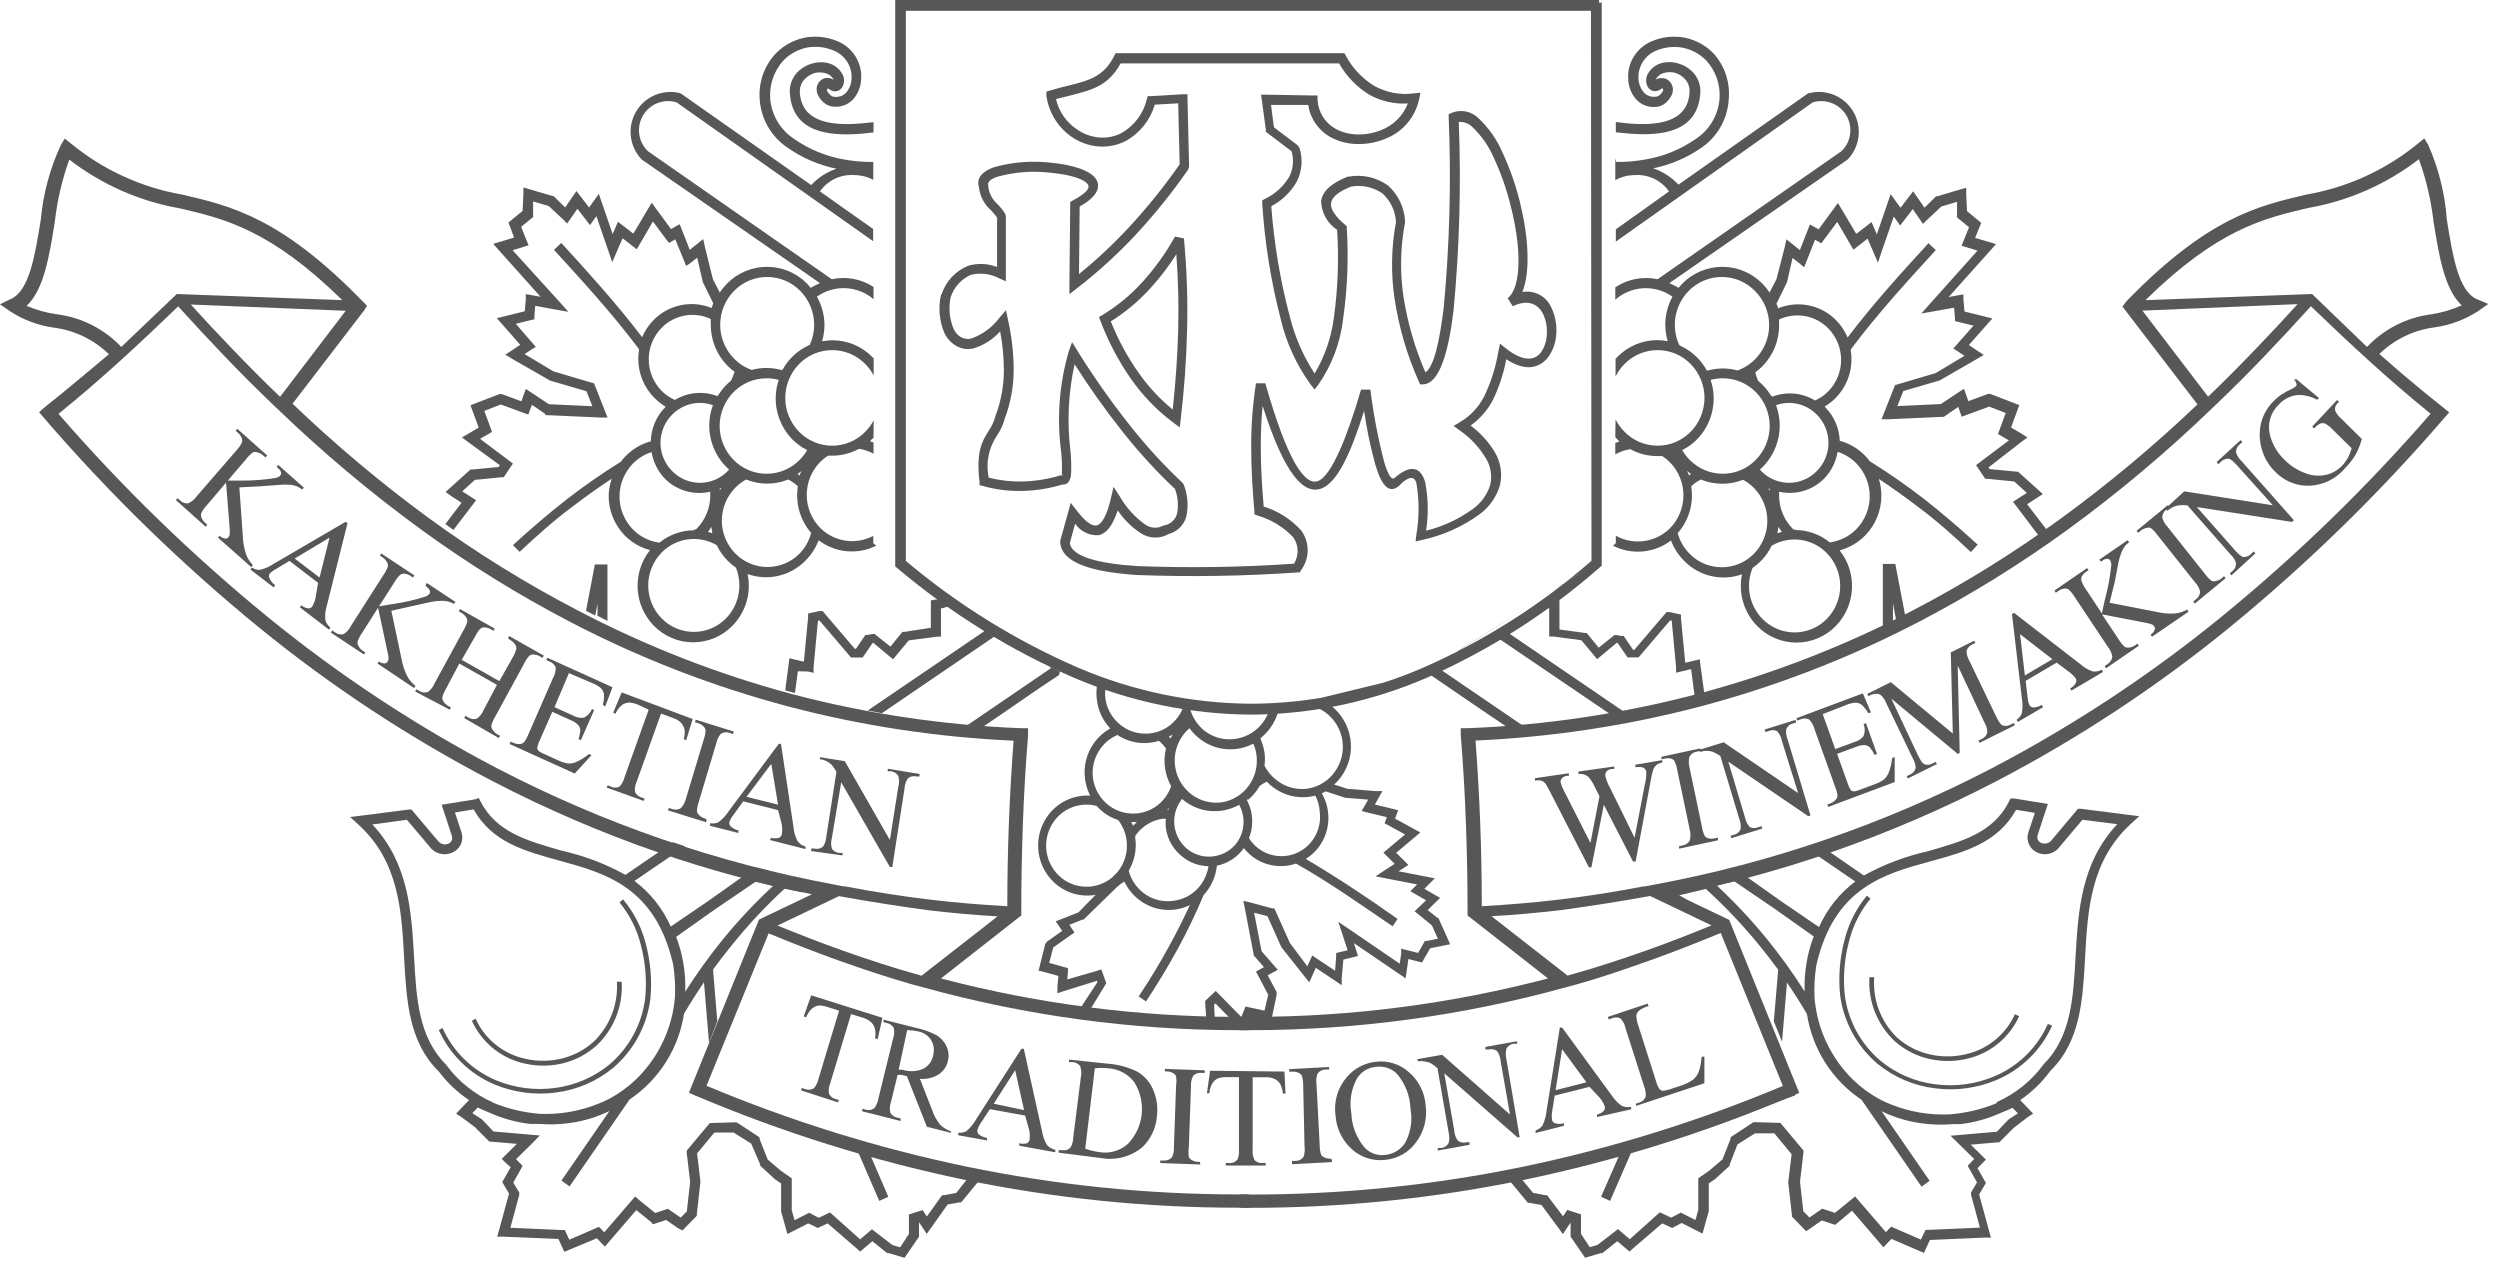
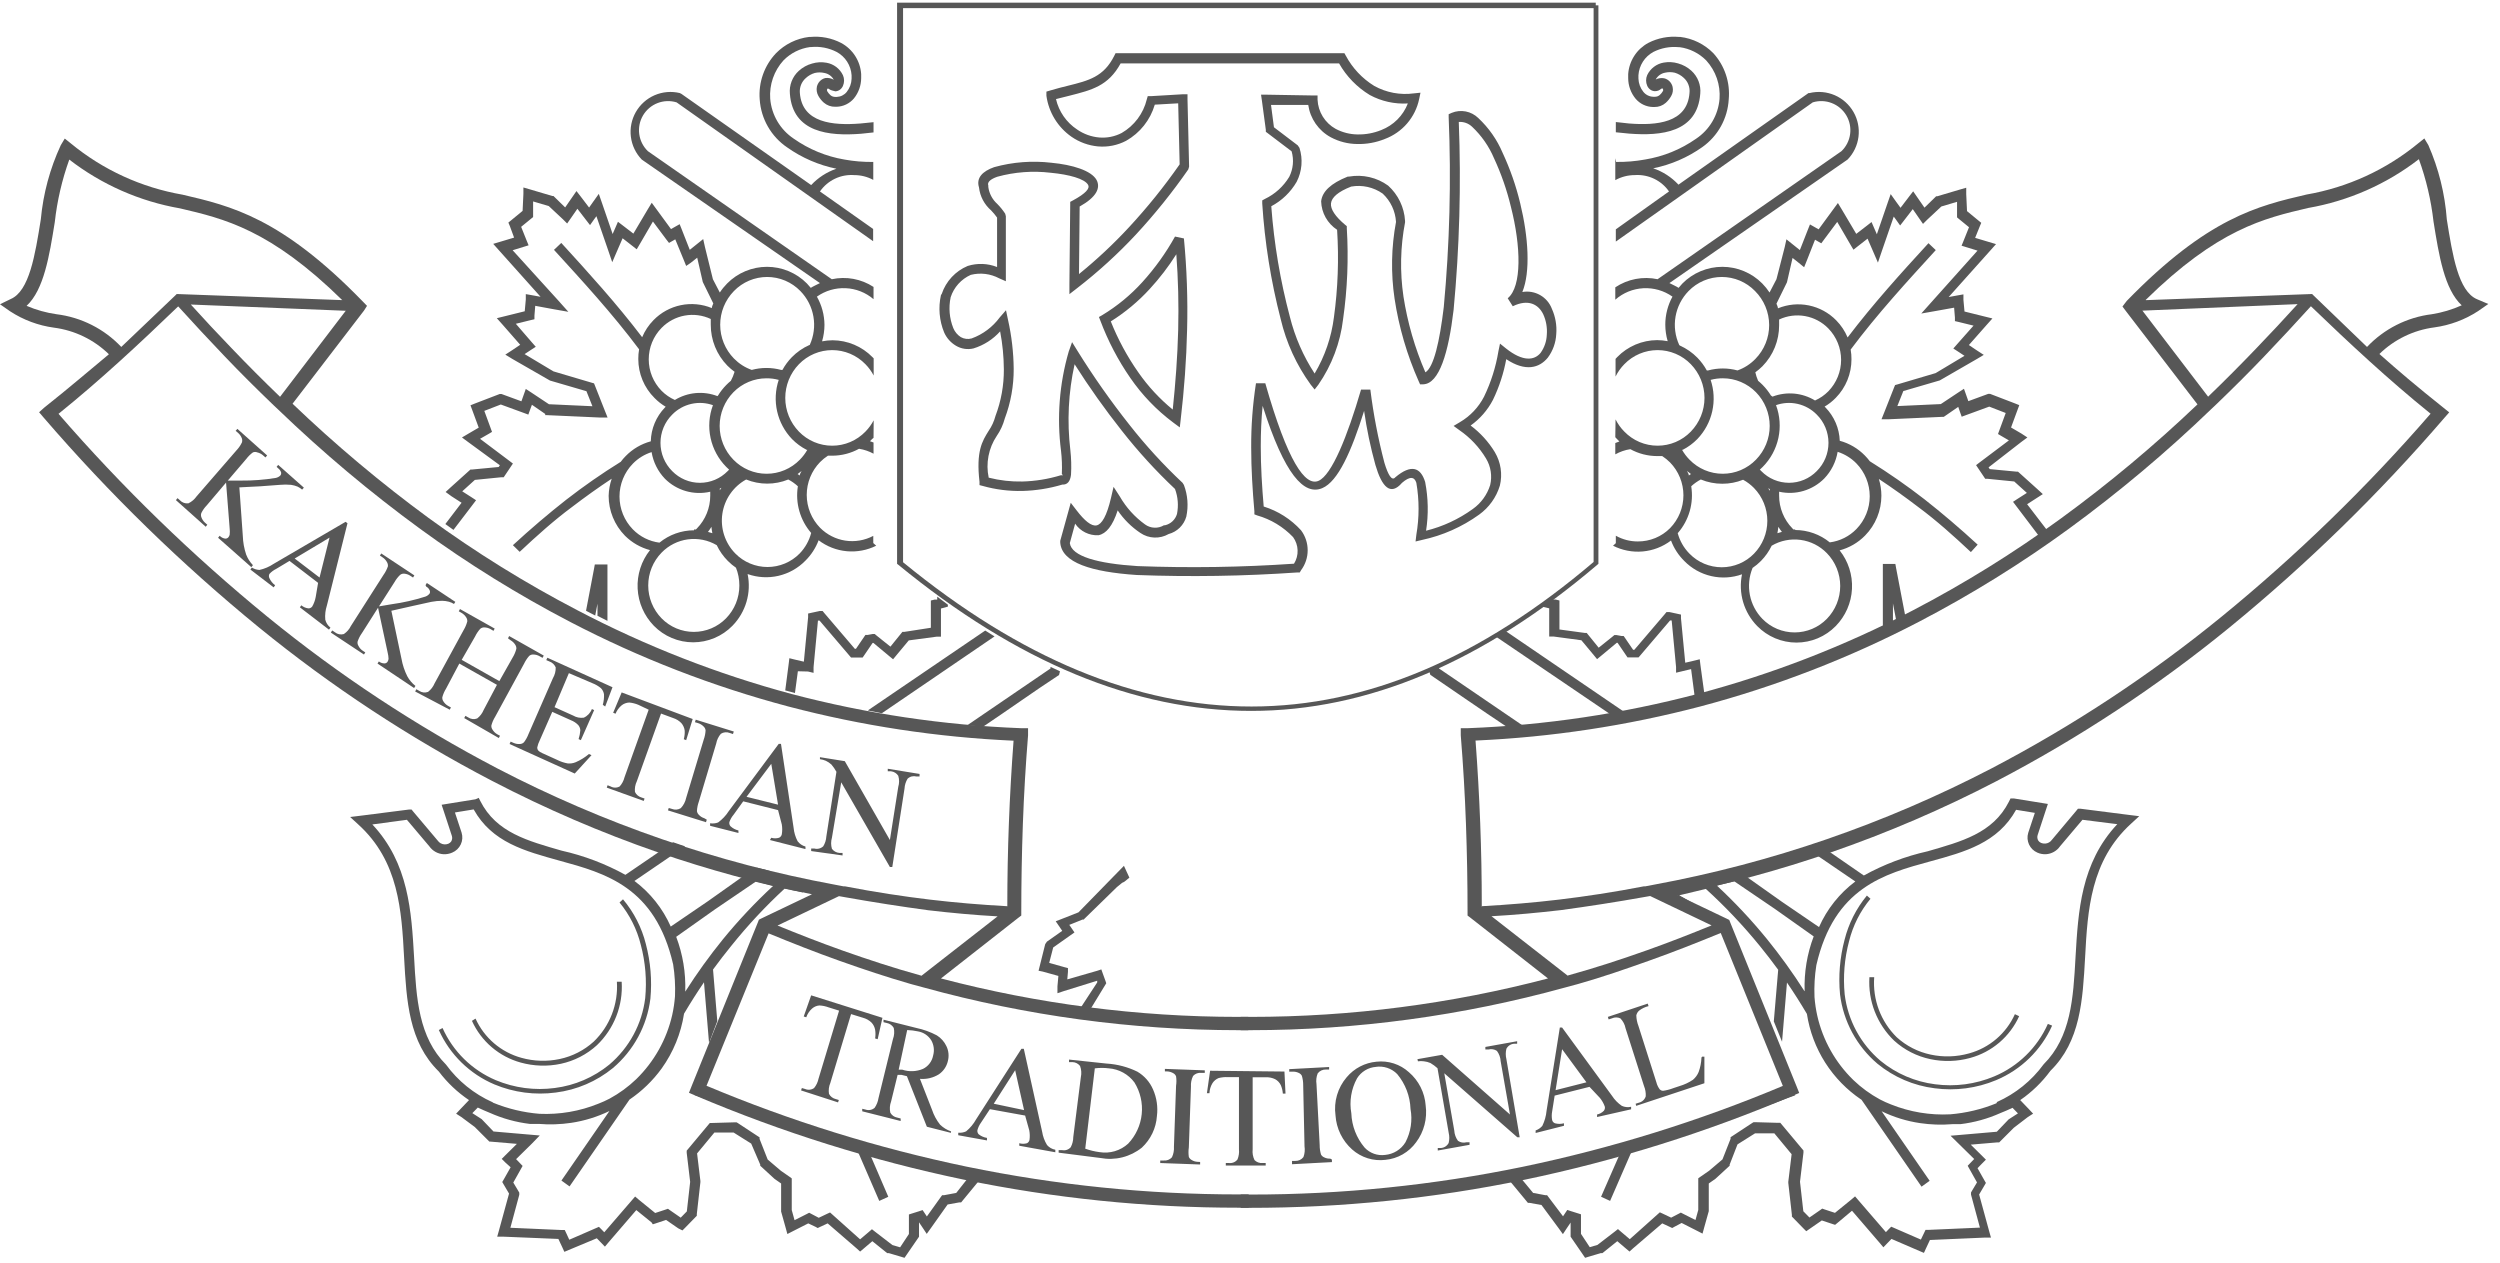
<svg xmlns="http://www.w3.org/2000/svg" xmlns:xlink="http://www.w3.org/1999/xlink" width="188" height="95" viewBox="0 0 188 95" version="1.1">
  <title>bottom_logo</title>
  <desc>Created using Figma</desc>
  <g id="Canvas" transform="translate(-252 -3915)">
    <g id="bottom_logo">
      <g id="Ð¡Ð»Ð¾Ð¹ 2">
        <g id="Ð¡Ð»Ð¾Ð¹ 1">
          <g id="Group" opacity="0.1">
            <g id="Vector" opacity="0.1">
              <use xlink:href="#path0_fill" transform="translate(278.33 3917.76)" fill="#575757" />
            </g>
            <g id="Vector" opacity="0.1">
              <use xlink:href="#path1_fill" transform="translate(359.48 3917.76)" fill="#575757" />
            </g>
            <g id="Vector" opacity="0.1">
              <use xlink:href="#path2_fill" transform="translate(319.46 3915.2)" fill="#575757" />
            </g>
            <g id="Vector" opacity="0.1">
              <use xlink:href="#path3_fill" transform="translate(319.32 3915)" fill="#575757" />
            </g>
            <g id="Vector" opacity="0.1">
              <use xlink:href="#path4_fill" transform="translate(322.647 3919)" fill="#575757" />
            </g>
            <g id="Vector" opacity="0.1">
              <use xlink:href="#path5_fill" transform="translate(345.3 3925.41)" fill="#575757" />
            </g>
            <g id="Vector" opacity="0.1">
              <use xlink:href="#path6_fill" transform="translate(252 3925.42)" fill="#575757" />
            </g>
            <g id="Vector" opacity="0.1">
              <use xlink:href="#path7_fill" transform="translate(265.23 3947.25)" fill="#575757" />
            </g>
            <g id="Vector" opacity="0.1">
              <use xlink:href="#path8_fill" transform="translate(367.43 3943.51)" fill="#575757" />
            </g>
            <g id="Vector" opacity="0.1">
              <use xlink:href="#path9_fill" transform="translate(312.24 3989.85)" fill="#575757" />
            </g>
            <g id="Vector" opacity="0.1">
              <use xlink:href="#path10_fill" transform="translate(330.1 3980.11)" fill="#575757" />
            </g>
            <g id="Vector" opacity="0.1">
              <use xlink:href="#path11_fill" transform="translate(330.066 3966.58)" fill="#575757" />
            </g>
          </g>
          <g id="Vector">
            <use xlink:href="#path0_fill" transform="translate(278.33 3917.76)" fill="#575757" />
          </g>
          <g id="Vector">
            <use xlink:href="#path1_fill" transform="translate(359.48 3917.76)" fill="#575757" />
          </g>
          <g id="Vector">
            <use xlink:href="#path2_fill" transform="translate(319.46 3915.2)" fill="#575757" />
          </g>
          <g id="Vector">
            <use xlink:href="#path3_fill" transform="translate(319.32 3915)" fill="#575757" />
          </g>
          <g id="Vector">
            <use xlink:href="#path4_fill" transform="translate(322.647 3919)" fill="#575757" />
          </g>
          <g id="Vector">
            <use xlink:href="#path5_fill" transform="translate(345.3 3925.41)" fill="#575757" />
          </g>
          <g id="Vector">
            <use xlink:href="#path6_fill" transform="translate(252 3925.42)" fill="#575757" />
          </g>
          <g id="Vector">
            <use xlink:href="#path7_fill" transform="translate(265.23 3947.25)" fill="#575757" />
          </g>
          <g id="Vector">
            <use xlink:href="#path8_fill" transform="translate(367.43 3943.51)" fill="#575757" />
          </g>
          <g id="Vector">
            <use xlink:href="#path9_fill" transform="translate(312.24 3989.85)" fill="#575757" />
          </g>
          <g id="Vector">
            <use xlink:href="#path10_fill" transform="translate(330.1 3980.11)" fill="#575757" />
          </g>
          <g id="Vector">
            <use xlink:href="#path11_fill" transform="translate(330.066 3966.58)" fill="#575757" />
          </g>
        </g>
      </g>
    </g>
  </g>
  <defs>
-     <path id="path0_fill" d="M 9.43 73.838C 9.752 74.553 10.229 75.188 10.825 75.698C 11.422 76.208 12.123 76.58 12.88 76.788C 13.818 77.051 14.807 77.082 15.76 76.878C 16.715 76.676 17.598 76.224 18.32 75.568C 18.919 74.989 19.385 74.286 19.686 73.509C 19.986 72.732 20.114 71.899 20.06 71.068L 20.42 71.068C 20.476 71.95 20.338 72.834 20.017 73.658C 19.695 74.482 19.198 75.226 18.56 75.838C 17.794 76.538 16.855 77.021 15.84 77.238C 14.847 77.449 13.818 77.418 12.84 77.148C 12.033 76.927 11.285 76.532 10.649 75.989C 10.013 75.446 9.504 74.77 9.16 74.008L 9.43 73.838ZM 6.95 74.548C 7.74 76.313 9.169 77.713 10.95 78.468C 12.351 79.054 13.884 79.258 15.39 79.058C 16.895 78.867 18.316 78.257 19.49 77.298C 20.987 76.03 21.951 74.245 22.19 72.298C 22.318 70.955 22.206 69.601 21.86 68.298C 21.572 67.128 21.025 66.038 20.26 65.108L 20.52 64.868C 21.342 65.846 21.93 66.998 22.24 68.238C 22.593 69.574 22.709 70.962 22.58 72.338C 22.329 74.37 21.323 76.234 19.76 77.558C 18.531 78.562 17.044 79.2 15.47 79.398C 13.903 79.607 12.309 79.397 10.85 78.788C 8.99 78.001 7.497 76.54 6.67 74.698L 6.95 74.548ZM 34.33 31.068C 33.922 30.858 33.551 30.585 33.23 30.258C 32.674 29.677 32.286 28.956 32.11 28.172C 31.934 27.388 31.975 26.57 32.23 25.808C 31.93 25.726 31.621 25.686 31.31 25.688C 30.846 25.688 30.387 25.782 29.959 25.962C 29.532 26.142 29.144 26.406 28.82 26.738C 28.159 27.416 27.788 28.325 27.788 29.273C 27.788 30.22 28.159 31.13 28.82 31.808C 29.145 32.143 29.533 32.409 29.962 32.591C 30.392 32.773 30.854 32.867 31.32 32.867C 31.786 32.867 32.248 32.773 32.678 32.591C 33.107 32.409 33.495 32.143 33.82 31.808C 34.038 31.586 34.226 31.338 34.38 31.068L 34.33 31.068ZM 27.67 26.978C 27.843 26.695 28.048 26.434 28.28 26.198C 28.391 26.084 28.508 25.978 28.63 25.878C 28.748 25.662 28.841 25.434 28.91 25.198C 28.718 25.059 28.537 24.905 28.37 24.738C 27.565 23.915 27.116 22.809 27.12 21.658C 27.12 21.508 27.12 21.368 27.12 21.228C 26.51 20.941 25.826 20.851 25.163 20.971C 24.5 21.091 23.89 21.415 23.42 21.898C 22.801 22.529 22.455 23.378 22.455 24.263C 22.455 25.147 22.801 25.996 23.42 26.628C 23.707 26.918 24.046 27.152 24.42 27.318C 24.896 27.028 25.431 26.851 25.986 26.8C 26.541 26.75 27.1 26.828 27.62 27.028L 27.67 26.978ZM 27.31 27.718C 26.782 27.524 26.21 27.488 25.662 27.612C 25.114 27.736 24.613 28.016 24.22 28.418C 23.94 28.696 23.718 29.027 23.567 29.392C 23.416 29.757 23.338 30.148 23.338 30.543C 23.338 30.937 23.416 31.328 23.567 31.693C 23.718 32.058 23.94 32.389 24.22 32.668C 24.491 32.946 24.815 33.167 25.173 33.319C 25.532 33.47 25.916 33.548 26.305 33.548C 26.694 33.548 27.078 33.47 27.437 33.319C 27.795 33.167 28.119 32.946 28.39 32.668L 28.5 32.558L 28.28 32.348C 27.69 31.751 27.283 30.998 27.106 30.178C 26.928 29.358 26.989 28.505 27.28 27.718L 27.31 27.718ZM 34.56 23.188C 34.867 22.519 34.965 21.774 34.84 21.049C 34.715 20.324 34.373 19.654 33.86 19.128C 33.535 18.793 33.147 18.526 32.718 18.344C 32.288 18.162 31.826 18.068 31.36 18.068C 30.894 18.068 30.432 18.162 30.002 18.344C 29.573 18.526 29.184 18.793 28.86 19.128C 28.198 19.806 27.828 20.715 27.828 21.663C 27.828 22.61 28.198 23.52 28.86 24.198C 29.235 24.583 29.693 24.878 30.2 25.058C 30.924 24.862 31.686 24.862 32.41 25.058L 32.51 25.058C 32.699 24.711 32.935 24.391 33.21 24.108C 33.588 23.72 34.036 23.408 34.53 23.188L 34.56 23.188ZM 27.95 33.908L 27.8 33.978L 27.8 34.108L 27.93 33.908L 27.95 33.908ZM 33.81 32.998C 33.81 32.878 33.9 32.768 33.95 32.658L 33.65 32.888L 33.81 32.998ZM 34.67 37.318C 34.257 36.841 33.954 36.28 33.781 35.673C 33.608 35.067 33.57 34.43 33.67 33.808C 33.453 33.607 33.211 33.435 32.95 33.298C 31.934 33.712 30.796 33.712 29.78 33.298C 29.303 33.56 28.894 33.929 28.584 34.376C 28.273 34.823 28.071 35.336 27.991 35.874C 27.912 36.413 27.958 36.962 28.126 37.479C 28.294 37.997 28.579 38.469 28.96 38.858C 29.276 39.181 29.653 39.438 30.069 39.613C 30.486 39.788 30.933 39.879 31.385 39.879C 31.837 39.879 32.284 39.788 32.701 39.613C 33.117 39.438 33.494 39.181 33.81 38.858C 34.224 38.426 34.52 37.896 34.67 37.318ZM 29.05 39.958C 28.816 39.8 28.598 39.619 28.4 39.418C 28.058 39.074 27.777 38.675 27.57 38.238C 26.916 37.853 26.151 37.699 25.398 37.8C 24.646 37.902 23.949 38.253 23.42 38.798C 22.776 39.459 22.416 40.345 22.416 41.268C 22.416 42.19 22.776 43.077 23.42 43.738C 23.736 44.061 24.113 44.318 24.529 44.493C 24.946 44.668 25.393 44.759 25.845 44.759C 26.297 44.759 26.744 44.668 27.161 44.493C 27.577 44.318 27.954 44.061 28.27 43.738C 28.914 43.077 29.273 42.19 29.27 41.268C 29.272 40.805 29.184 40.346 29.01 39.918L 29.05 39.958ZM 26.9 37.238L 27.24 37.338C 27.207 37.179 27.184 37.019 27.17 36.858C 27.09 36.989 27.003 37.116 26.91 37.238L 26.9 37.238ZM 18.6 43.638L 18.6 42.638L 18.43 43.528L 17.85 43.228L 17.74 43.168L 18.34 40.018L 18.4 39.688L 18.73 39.688L 19 39.688L 19.35 39.688L 19.35 43.928L 18.6 43.548L 18.6 43.638ZM 39.36 30.168L 39.27 30.238L 39.09 30.418L 39.36 30.518L 39.36 31.358C 39.02 31.173 38.652 31.048 38.27 30.988C 37.657 31.325 36.97 31.503 36.27 31.508L 35.93 31.508C 35.717 31.646 35.519 31.807 35.34 31.988C 34.696 32.649 34.336 33.535 34.336 34.458C 34.336 35.38 34.696 36.267 35.34 36.928C 35.853 37.446 36.519 37.785 37.239 37.895C 37.959 38.005 38.696 37.879 39.34 37.538L 39.34 38.078L 39.56 38.278C 38.872 38.62 38.102 38.763 37.337 38.691C 36.571 38.618 35.842 38.333 35.23 37.868C 35.012 38.447 34.671 38.973 34.23 39.408C 33.678 39.972 32.975 40.365 32.206 40.543C 31.437 40.72 30.633 40.673 29.89 40.408C 30.034 41.1 30.005 41.817 29.806 42.495C 29.607 43.173 29.244 43.792 28.75 44.298C 28.365 44.692 27.906 45.005 27.398 45.218C 26.891 45.432 26.346 45.542 25.795 45.542C 25.244 45.542 24.699 45.432 24.192 45.218C 23.684 45.005 23.225 44.692 22.84 44.298C 22.108 43.547 21.674 42.555 21.621 41.507C 21.567 40.46 21.898 39.429 22.55 38.608C 21.839 38.42 21.191 38.047 20.67 37.528C 19.882 36.728 19.441 35.65 19.44 34.528C 19.451 34.089 19.529 33.654 19.67 33.238C 18.663 33.904 17.663 34.618 16.67 35.378C 15.32 36.378 14.02 37.548 12.75 38.738L 12.24 38.238C 13.573 37.011 14.907 35.874 16.24 34.828C 17.559 33.803 18.931 32.848 20.35 31.968C 20.463 31.816 20.587 31.672 20.72 31.538C 21.239 31.005 21.892 30.621 22.61 30.428C 22.633 29.478 23.011 28.572 23.67 27.888L 23.73 27.828C 23.422 27.646 23.139 27.424 22.89 27.168C 22.503 26.784 22.197 26.327 21.987 25.825C 21.778 25.322 21.67 24.782 21.67 24.238C 21.668 23.993 21.688 23.749 21.73 23.508C 19.73 20.828 17.4 18.298 15.41 16.118L 15.33 16.028L 15.88 15.508L 15.96 15.598C 17.85 17.668 20.03 20.058 21.96 22.598C 22.162 22.117 22.454 21.679 22.82 21.308C 23.378 20.738 24.092 20.349 24.872 20.188C 25.653 20.028 26.463 20.104 27.2 20.408C 27.2 20.288 27.27 20.178 27.31 20.058L 26.52 18.448L 26.1 16.618L 25.62 16.998L 25.27 17.238L 25.08 16.768L 24.45 15.238L 24.26 15.348L 23.98 15.508L 23.77 15.238L 22.77 13.898L 21.77 15.618L 21.55 15.988L 21.22 15.728L 20.49 15.158L 20.09 16.078L 19.71 16.958L 19.4 16.048L 18.52 13.498L 18.33 13.758L 18.04 14.168L 17.73 13.768L 17.09 12.938L 16.57 13.688L 16.32 14.048L 16.01 13.738L 14.94 12.738L 13.76 12.388L 13.76 13.388L 13.76 13.558L 13.63 13.668L 12.86 14.298L 13.26 15.298L 13.42 15.688L 13.03 15.808L 12.22 16.058L 15.67 19.858L 16.41 20.688L 15.33 20.498L 13.92 20.238L 13.86 20.978L 13.86 21.248L 13.6 21.308L 12.46 21.588L 13.67 22.988L 13.96 23.318L 13.59 23.558L 13.12 23.868L 15.29 25.168L 18.16 26.018L 18.34 26.068L 18.41 26.238L 19.14 28.088L 19.36 28.638L 18.78 28.638L 14.78 28.458L 14.67 28.458L 14.67 28.368L 13.67 27.678L 13.53 28.058L 13.4 28.418L 13.05 28.288L 11.33 27.658L 10.09 28.138L 10.56 29.418L 10.67 29.718L 10.4 29.878L 9.77 30.238L 11.95 31.878L 12.24 32.098L 12.04 32.398L 11.65 32.978L 11.55 33.128L 11.38 33.128L 9.38 33.328L 8.43 34.188L 9.12 34.628L 9.47 34.858L 9.22 35.188L 7.77 37.088L 7.16 36.648L 8.38 35.048L 7.62 34.558L 7.18 34.238L 7.55 33.898L 8.96 32.628L 9.05 32.548L 9.17 32.548L 11.17 32.358L 11.26 32.228L 8.87 30.478L 8.41 30.138L 8.9 29.848L 9.67 29.398L 9.18 28.068L 9.05 27.718L 9.4 27.578L 11.12 26.918L 11.25 26.868L 11.38 26.868L 12.88 27.418L 13.05 26.938L 13.21 26.488L 13.61 26.748L 14.95 27.638L 18.22 27.788L 17.77 26.658L 15.03 25.858L 12.21 24.238L 11.67 23.908L 12.18 23.578L 12.79 23.168L 11.45 21.638L 11.03 21.168L 11.64 21.018L 13.13 20.648L 13.21 19.768L 13.21 19.358L 13.61 19.428L 14.32 19.558L 11.16 16.028L 10.76 15.578L 11.33 15.408L 12.33 15.108L 12.01 14.238L 11.9 13.978L 12.12 13.798L 12.97 13.098L 13.03 11.818L 13.03 11.338L 13.48 11.468L 15.2 11.978L 15.29 11.978L 15.35 12.038L 16.17 12.838L 16.73 12.028L 17.02 11.608L 17.33 12.008L 17.97 12.848L 18.28 12.408L 18.7 11.818L 18.94 12.508L 19.74 14.838L 19.95 14.358L 20.14 13.918L 20.52 14.208L 21.3 14.808L 22.39 12.968L 22.68 12.488L 23.01 12.938L 24.13 14.468L 24.41 14.308L 24.78 14.098L 24.94 14.498L 25.54 16.028L 26.09 15.588L 26.55 15.218L 26.68 15.808L 27.28 18.238L 27.8 19.238C 27.96 18.993 28.145 18.765 28.35 18.558C 28.742 18.161 29.21 17.846 29.725 17.631C 30.239 17.416 30.792 17.305 31.35 17.305C 31.908 17.305 32.461 17.416 32.975 17.631C 33.49 17.846 33.958 18.161 34.35 18.558C 34.45 18.664 34.547 18.774 34.64 18.888C 34.8 18.778 35.16 18.618 35.33 18.528L 21.93 9.238C 21.479 8.77 21.192 8.17 21.112 7.526C 21.032 6.881 21.163 6.228 21.485 5.665C 21.807 5.101 22.303 4.658 22.899 4.4C 23.495 4.143 24.159 4.086 24.79 4.238L 24.91 4.298L 34.67 11.158C 35.192 10.597 35.845 10.174 36.57 9.928C 35.239 9.657 33.979 9.112 32.87 8.328C 32.273 7.924 31.775 7.388 31.417 6.762C 31.058 6.137 30.847 5.437 30.8 4.718C 30.749 4.084 30.833 3.446 31.044 2.847C 31.256 2.247 31.592 1.699 32.03 1.238C 32.695 0.563 33.569 0.133 34.51 0.018L 34.61 0.018C 35.407 -0.056 36.209 0.101 36.92 0.468C 37.349 0.698 37.713 1.034 37.977 1.443C 38.241 1.852 38.397 2.322 38.43 2.808L 38.43 2.938L 38.43 3.118C 38.426 3.675 38.232 4.215 37.88 4.648C 37.719 4.836 37.52 4.989 37.296 5.096C 37.072 5.203 36.828 5.261 36.58 5.268L 36.48 5.268C 36.165 5.276 35.858 5.165 35.62 4.958C 35.455 4.812 35.317 4.64 35.21 4.448C 35.092 4.238 35.053 3.993 35.1 3.758C 35.136 3.604 35.212 3.462 35.32 3.348C 35.433 3.228 35.579 3.144 35.74 3.108C 35.959 3.08 36.18 3.126 36.37 3.238C 36.299 3.106 36.199 2.991 36.078 2.903C 35.957 2.815 35.817 2.755 35.67 2.728C 35.43 2.671 35.18 2.671 34.94 2.728C 34.69 2.801 34.461 2.931 34.27 3.108C 34.111 3.247 33.986 3.422 33.908 3.618C 33.83 3.815 33.8 4.027 33.82 4.238C 33.99 6.488 36.3 6.688 38.36 6.528L 39.36 6.428L 39.36 7.198L 38.42 7.298C 36 7.488 33.29 7.208 33.07 4.298C 33.039 3.977 33.084 3.654 33.2 3.353C 33.317 3.053 33.501 2.784 33.74 2.568C 34.026 2.309 34.368 2.12 34.74 2.018C 35.09 1.914 35.46 1.893 35.82 1.958C 36.087 2.003 36.339 2.113 36.555 2.276C 36.77 2.44 36.944 2.653 37.06 2.898C 37.115 3.024 37.144 3.16 37.144 3.298C 37.144 3.435 37.115 3.571 37.06 3.698C 37.01 3.813 36.931 3.913 36.83 3.988C 36.731 4.06 36.613 4.102 36.49 4.108C 36.4 4.111 36.31 4.095 36.226 4.063C 36.141 4.03 36.065 3.981 36 3.918C 35.958 3.904 35.912 3.904 35.87 3.918L 35.87 3.968C 35.855 4.006 35.855 4.049 35.87 4.088C 35.936 4.204 36.021 4.308 36.12 4.398C 36.223 4.486 36.355 4.532 36.49 4.528L 36.6 4.528C 36.743 4.522 36.882 4.487 37.01 4.423C 37.138 4.359 37.25 4.269 37.34 4.158C 37.569 3.873 37.699 3.522 37.71 3.158L 37.71 2.898C 37.686 2.535 37.571 2.184 37.375 1.878C 37.18 1.572 36.909 1.321 36.59 1.148C 35.999 0.843 35.332 0.714 34.67 0.778L 34.59 0.778C 33.831 0.88 33.128 1.232 32.59 1.778C 32.236 2.166 31.965 2.623 31.793 3.12C 31.621 3.617 31.552 4.143 31.59 4.668C 31.64 5.269 31.825 5.851 32.131 6.37C 32.438 6.89 32.858 7.333 33.36 7.668C 34.497 8.469 35.799 9.005 37.17 9.238C 37.886 9.368 38.612 9.429 39.34 9.418L 39.34 9.318L 39.34 10.768C 38.901 10.53 38.409 10.407 37.91 10.408C 37.41 10.37 36.909 10.464 36.457 10.68C 36.004 10.896 35.616 11.226 35.33 11.638L 39.33 14.458L 39.33 15.378L 24.55 4.938C 24.08 4.794 23.575 4.813 23.116 4.992C 22.658 5.17 22.274 5.498 22.024 5.922C 21.775 6.345 21.675 6.841 21.742 7.328C 21.808 7.815 22.036 8.266 22.39 8.608L 36.22 18.238C 36.756 18.122 37.309 18.114 37.848 18.213C 38.387 18.313 38.901 18.518 39.36 18.818L 39.36 19.738C 38.772 19.236 38.034 18.945 37.263 18.911C 36.491 18.877 35.73 19.101 35.1 19.548C 35.467 20.194 35.663 20.924 35.67 21.668C 35.669 22.087 35.608 22.505 35.49 22.908C 35.75 22.857 36.015 22.83 36.28 22.828C 36.839 22.831 37.392 22.944 37.907 23.162C 38.422 23.38 38.889 23.698 39.28 24.098L 39.37 24.188L 39.37 25.478C 39.206 25.165 38.997 24.879 38.75 24.628C 38.425 24.293 38.037 24.026 37.608 23.844C 37.178 23.662 36.716 23.568 36.25 23.568C 35.784 23.568 35.322 23.662 34.892 23.844C 34.463 24.026 34.075 24.293 33.75 24.628C 33.091 25.307 32.722 26.216 32.722 27.163C 32.722 28.109 33.091 29.018 33.75 29.698C 34.075 30.033 34.463 30.299 34.892 30.481C 35.322 30.663 35.784 30.757 36.25 30.757C 36.716 30.757 37.178 30.663 37.608 30.481C 38.037 30.299 38.425 30.033 38.75 29.698C 38.997 29.446 39.206 29.16 39.37 28.848L 39.36 30.168ZM 44.95 42.708L 44.95 42.858L 44.67 42.938L 44.43 42.998L 44.43 45.118L 44.1 45.118L 42.01 45.398L 41.06 46.538L 40.83 46.818L 40.55 46.588L 39.35 45.588L 39.29 45.588L 38.65 46.528L 38.54 46.688L 38.35 46.688L 37.89 46.688L 37.67 46.688L 37.55 46.548L 35.3 43.908L 35.18 43.908L 34.85 47.408L 34.85 47.838L 34.43 47.738L 33.67 47.718L 33.45 49.358L 32.72 49.158L 32.98 47.158L 33.03 46.738L 33.43 46.838L 34.12 46.998L 34.44 43.658L 34.44 43.378L 34.71 43.318L 35.31 43.188L 35.53 43.188L 35.67 43.358L 37.95 46.028L 38.04 46.028L 38.66 45.118L 38.75 44.988L 38.91 44.988L 39.29 44.918L 39.45 44.918L 39.58 45.028L 40.63 45.868L 41.44 44.868L 41.53 44.758L 41.67 44.758L 43.67 44.448L 43.67 42.398L 43.96 42.328L 44.15 42.328L 44.15 42.108L 45.01 42.758L 44.95 42.708ZM 10.76 80.168C 11.868 80.62 13.038 80.9 14.23 80.998C 15.748 81.068 17.262 80.809 18.67 80.238C 18.96 80.128 19.24 79.998 19.51 79.858C 20.239 79.463 20.912 78.971 21.51 78.398C 22.861 77.083 23.802 75.406 24.22 73.568C 24.324 73.103 24.394 72.632 24.43 72.158C 24.462 71.355 24.416 70.551 24.29 69.758C 22.95 63.938 19.21 62.908 15.73 61.958C 13.14 61.238 10.67 60.588 9.29 58.108L 7.88 58.338L 8.38 59.848C 8.473 60.142 8.452 60.462 8.32 60.741C 8.189 61.021 7.956 61.241 7.67 61.358C 7.466 61.448 7.243 61.489 7.02 61.478C 6.81 61.465 6.606 61.406 6.423 61.303C 6.239 61.201 6.081 61.059 5.96 60.888L 4.27 58.888L 1.67 59.238C 4.41 62.158 4.61 65.798 4.81 69.238C 4.98 72.338 5.15 75.238 7.21 77.298C 8.11 78.53 9.317 79.506 10.71 80.128L 10.76 80.168ZM 53.38 47.728L 53.31 47.998C 51.42 49.238 49.55 50.578 47.67 51.838L 47.59 51.888L 46.41 51.778L 52.67 47.508L 52.67 47.388L 53.37 47.718L 53.38 47.728ZM 38.94 50.658L 47.76 44.658L 48.46 45.098L 39.98 50.878L 38.98 50.678L 38.94 50.658ZM 25.21 71.798C 26.077 70.434 27.022 69.122 28.04 67.868C 29.2 66.45 30.456 65.113 31.8 63.868L 30.49 63.548L 27.43 65.628L 24.52 67.688C 25.017 68.999 25.248 70.396 25.2 71.798L 25.21 71.798ZM 38.99 83.798L 40.47 87.238L 39.79 87.548L 38.07 83.578L 36.45 83.118C 32.957 82.098 29.547 80.958 26.22 79.698L 25.86 79.568L 25.97 79.268C 32.999 82.017 40.261 84.126 47.67 85.568L 47.58 85.678L 46.04 87.548L 45.95 87.658L 45.82 87.658L 44.93 87.818L 43.67 89.598L 43.36 90.028L 43.07 89.588L 42.78 89.158L 42.78 90.158L 42.78 90.238L 42.72 90.328L 41.84 91.608L 41.69 91.828L 41.43 91.748L 40.52 91.478L 40.45 91.478L 40.39 91.478L 39.27 90.578L 38.6 91.148L 38.35 91.358L 38.11 91.138L 35.91 89.238L 35.33 89.508L 35.16 89.588L 35 89.498L 34.45 89.238L 33.29 89.828L 32.88 90.038L 32.76 89.598L 32.41 88.348L 32.41 88.238L 32.41 86.238L 31.91 85.888L 30.91 84.968L 30.84 84.908L 30.84 84.818L 30.16 83.238L 28.84 82.408L 27.39 82.408L 26.09 83.978L 26.34 86.048L 26.34 86.138L 26.07 88.538L 26.07 88.668L 25.98 88.758L 25.21 89.548L 24.99 89.768L 24.67 89.608L 23.76 88.978L 22.95 89.248L 22.76 89.308L 22.67 89.168L 21.52 88.238L 19.42 90.678L 19.16 90.988L 18.88 90.698L 18.55 90.358L 16.44 91.238L 16.11 91.378L 15.96 91.048L 15.66 90.408L 11.53 90.238L 11.06 90.238L 11.19 89.778L 11.95 86.998L 11.55 86.318L 11.44 86.128L 11.55 85.938L 12.07 85.018L 11.67 84.658L 11.4 84.388L 11.67 84.118L 12.54 83.258L 10.54 83.088L 10.47 83.088L 10.37 82.988L 9.37 81.988L 8.36 81.238L 7.97 80.988L 8.29 80.648L 8.94 79.968C 8.069 79.382 7.302 78.656 6.67 77.818C 4.41 75.608 4.24 72.518 4.06 69.278C 3.87 65.738 3.67 62.008 0.61 59.238L -7.62939e-08 58.678L 0.82 58.578L 4.42 58.118L 4.62 58.118L 4.75 58.278L 6.59 60.458C 6.647 60.539 6.721 60.606 6.808 60.655C 6.895 60.703 6.991 60.731 7.09 60.738C 7.193 60.744 7.295 60.727 7.39 60.688C 7.474 60.651 7.547 60.592 7.6 60.518C 7.638 60.455 7.662 60.386 7.671 60.313C 7.679 60.241 7.672 60.167 7.65 60.098L 7.02 58.178L 6.88 57.758L 7.31 57.688L 9.42 57.348L 9.67 57.238L 9.79 57.478C 10.99 59.858 13.38 60.478 15.9 61.208C 17.578 61.584 19.194 62.197 20.7 63.028L 24.29 60.578L 25.19 60.888L 21.38 63.488C 22.569 64.378 23.509 65.559 24.11 66.918L 26.91 65.008L 30.07 62.768L 30.21 62.668L 30.31 62.668L 30.58 62.488L 31.58 62.738L 31.33 62.908L 34.97 63.798L 34.02 64.348L 32.67 64.068C 31.232 65.396 29.895 66.83 28.67 68.358C 28.197 68.938 27.737 69.534 27.29 70.148L 27.61 74.028L 26.99 75.678L 26.61 71.108C 26.09 71.868 25.59 72.654 25.11 73.468C 24.879 74.958 24.3 76.373 23.42 77.598C 22.758 78.508 21.942 79.297 21.01 79.928L 16.5 86.458L 15.89 86.018L 19.5 80.788C 18.59 81.228 17.619 81.528 16.62 81.678C 15.816 81.797 15 81.824 14.19 81.758L 14.07 81.758L 13.51 81.758C 12.474 81.632 11.463 81.353 10.51 80.928C 10.21 80.808 9.907 80.674 9.6 80.528L 9.19 80.948L 9.89 81.398L 10.78 82.328L 13.44 82.558L 14.26 82.628L 13.67 83.238L 12.48 84.408L 12.77 84.708L 12.97 84.918L 12.83 85.168L 12.27 86.168L 12.64 86.788L 12.72 86.928L 12.72 87.088L 12.05 89.568L 15.92 89.738L 16.14 89.738L 16.24 89.948L 16.48 90.468L 18.48 89.598L 18.71 89.498L 18.89 89.678L 19.11 89.908L 21.19 87.498L 21.43 87.218L 21.71 87.458L 22.94 88.458L 23.73 88.198L 23.9 88.138L 24.05 88.248L 24.86 88.808L 25.32 88.338L 25.57 86.118L 25.31 83.928L 25.31 83.768L 25.42 83.638L 26.94 81.818L 27.05 81.688L 27.22 81.688L 28.95 81.638L 29.06 81.638L 29.16 81.698L 30.68 82.698L 30.79 82.768L 30.79 82.888L 31.4 84.438L 32.4 85.288L 33.05 85.738L 33.21 85.858L 33.21 86.058L 33.21 88.238L 33.42 88.998L 34.35 88.528L 34.52 88.438L 34.69 88.528L 35.24 88.818L 35.87 88.518L 36.09 88.418L 36.27 88.578L 38.35 90.438L 39.01 89.878L 39.24 89.678L 39.48 89.868L 40.78 90.868L 41.36 91.038L 42.02 90.038L 42.02 88.838L 42.02 88.568L 42.27 88.488L 42.78 88.328L 43.05 88.238L 43.21 88.478L 43.37 88.718L 44.43 87.238L 44.52 87.118L 44.67 87.118L 45.58 86.948L 46.58 85.678C 43.987 85.131 41.447 84.518 38.96 83.838L 38.99 83.798ZM 25.86 37.058L 26 37.058L 26.08 36.978C 26.724 36.317 27.083 35.43 27.08 34.508C 27.08 34.408 27.08 34.318 27.08 34.218C 26.475 34.358 25.845 34.341 25.248 34.17C 24.651 33.998 24.108 33.678 23.67 33.238C 23.143 32.687 22.795 31.99 22.67 31.238C 22.136 31.408 21.652 31.707 21.26 32.108C 20.616 32.769 20.256 33.655 20.256 34.578C 20.256 35.5 20.616 36.387 21.26 37.048C 21.795 37.597 22.5 37.949 23.26 38.048C 23.994 37.449 24.912 37.12 25.86 37.118" />
+     <path id="path0_fill" d="M 9.43 73.838C 9.752 74.553 10.229 75.188 10.825 75.698C 11.422 76.208 12.123 76.58 12.88 76.788C 13.818 77.051 14.807 77.082 15.76 76.878C 16.715 76.676 17.598 76.224 18.32 75.568C 18.919 74.989 19.385 74.286 19.686 73.509C 19.986 72.732 20.114 71.899 20.06 71.068L 20.42 71.068C 20.476 71.95 20.338 72.834 20.017 73.658C 19.695 74.482 19.198 75.226 18.56 75.838C 17.794 76.538 16.855 77.021 15.84 77.238C 14.847 77.449 13.818 77.418 12.84 77.148C 12.033 76.927 11.285 76.532 10.649 75.989C 10.013 75.446 9.504 74.77 9.16 74.008L 9.43 73.838ZM 6.95 74.548C 7.74 76.313 9.169 77.713 10.95 78.468C 12.351 79.054 13.884 79.258 15.39 79.058C 16.895 78.867 18.316 78.257 19.49 77.298C 20.987 76.03 21.951 74.245 22.19 72.298C 22.318 70.955 22.206 69.601 21.86 68.298C 21.572 67.128 21.025 66.038 20.26 65.108L 20.52 64.868C 21.342 65.846 21.93 66.998 22.24 68.238C 22.593 69.574 22.709 70.962 22.58 72.338C 22.329 74.37 21.323 76.234 19.76 77.558C 18.531 78.562 17.044 79.2 15.47 79.398C 13.903 79.607 12.309 79.397 10.85 78.788C 8.99 78.001 7.497 76.54 6.67 74.698L 6.95 74.548ZM 34.33 31.068C 33.922 30.858 33.551 30.585 33.23 30.258C 32.674 29.677 32.286 28.956 32.11 28.172C 31.934 27.388 31.975 26.57 32.23 25.808C 31.93 25.726 31.621 25.686 31.31 25.688C 30.846 25.688 30.387 25.782 29.959 25.962C 29.532 26.142 29.144 26.406 28.82 26.738C 28.159 27.416 27.788 28.325 27.788 29.273C 27.788 30.22 28.159 31.13 28.82 31.808C 29.145 32.143 29.533 32.409 29.962 32.591C 30.392 32.773 30.854 32.867 31.32 32.867C 31.786 32.867 32.248 32.773 32.678 32.591C 33.107 32.409 33.495 32.143 33.82 31.808C 34.038 31.586 34.226 31.338 34.38 31.068L 34.33 31.068ZM 27.67 26.978C 27.843 26.695 28.048 26.434 28.28 26.198C 28.391 26.084 28.508 25.978 28.63 25.878C 28.748 25.662 28.841 25.434 28.91 25.198C 28.718 25.059 28.537 24.905 28.37 24.738C 27.565 23.915 27.116 22.809 27.12 21.658C 27.12 21.508 27.12 21.368 27.12 21.228C 26.51 20.941 25.826 20.851 25.163 20.971C 24.5 21.091 23.89 21.415 23.42 21.898C 22.801 22.529 22.455 23.378 22.455 24.263C 22.455 25.147 22.801 25.996 23.42 26.628C 23.707 26.918 24.046 27.152 24.42 27.318C 24.896 27.028 25.431 26.851 25.986 26.8C 26.541 26.75 27.1 26.828 27.62 27.028L 27.67 26.978ZM 27.31 27.718C 26.782 27.524 26.21 27.488 25.662 27.612C 25.114 27.736 24.613 28.016 24.22 28.418C 23.94 28.696 23.718 29.027 23.567 29.392C 23.416 29.757 23.338 30.148 23.338 30.543C 23.338 30.937 23.416 31.328 23.567 31.693C 23.718 32.058 23.94 32.389 24.22 32.668C 24.491 32.946 24.815 33.167 25.173 33.319C 25.532 33.47 25.916 33.548 26.305 33.548C 26.694 33.548 27.078 33.47 27.437 33.319C 27.795 33.167 28.119 32.946 28.39 32.668L 28.5 32.558L 28.28 32.348C 27.69 31.751 27.283 30.998 27.106 30.178C 26.928 29.358 26.989 28.505 27.28 27.718L 27.31 27.718ZM 34.56 23.188C 34.867 22.519 34.965 21.774 34.84 21.049C 34.715 20.324 34.373 19.654 33.86 19.128C 33.535 18.793 33.147 18.526 32.718 18.344C 32.288 18.162 31.826 18.068 31.36 18.068C 30.894 18.068 30.432 18.162 30.002 18.344C 29.573 18.526 29.184 18.793 28.86 19.128C 28.198 19.806 27.828 20.715 27.828 21.663C 27.828 22.61 28.198 23.52 28.86 24.198C 29.235 24.583 29.693 24.878 30.2 25.058C 30.924 24.862 31.686 24.862 32.41 25.058L 32.51 25.058C 32.699 24.711 32.935 24.391 33.21 24.108C 33.588 23.72 34.036 23.408 34.53 23.188L 34.56 23.188ZM 27.95 33.908L 27.8 33.978L 27.8 34.108L 27.93 33.908L 27.95 33.908ZM 33.81 32.998C 33.81 32.878 33.9 32.768 33.95 32.658L 33.65 32.888L 33.81 32.998ZM 34.67 37.318C 34.257 36.841 33.954 36.28 33.781 35.673C 33.608 35.067 33.57 34.43 33.67 33.808C 33.453 33.607 33.211 33.435 32.95 33.298C 31.934 33.712 30.796 33.712 29.78 33.298C 29.303 33.56 28.894 33.929 28.584 34.376C 28.273 34.823 28.071 35.336 27.991 35.874C 27.912 36.413 27.958 36.962 28.126 37.479C 28.294 37.997 28.579 38.469 28.96 38.858C 29.276 39.181 29.653 39.438 30.069 39.613C 30.486 39.788 30.933 39.879 31.385 39.879C 31.837 39.879 32.284 39.788 32.701 39.613C 33.117 39.438 33.494 39.181 33.81 38.858C 34.224 38.426 34.52 37.896 34.67 37.318ZM 29.05 39.958C 28.816 39.8 28.598 39.619 28.4 39.418C 28.058 39.074 27.777 38.675 27.57 38.238C 26.916 37.853 26.151 37.699 25.398 37.8C 24.646 37.902 23.949 38.253 23.42 38.798C 22.776 39.459 22.416 40.345 22.416 41.268C 22.416 42.19 22.776 43.077 23.42 43.738C 23.736 44.061 24.113 44.318 24.529 44.493C 24.946 44.668 25.393 44.759 25.845 44.759C 26.297 44.759 26.744 44.668 27.161 44.493C 27.577 44.318 27.954 44.061 28.27 43.738C 28.914 43.077 29.273 42.19 29.27 41.268C 29.272 40.805 29.184 40.346 29.01 39.918L 29.05 39.958ZM 26.9 37.238L 27.24 37.338C 27.207 37.179 27.184 37.019 27.17 36.858C 27.09 36.989 27.003 37.116 26.91 37.238L 26.9 37.238ZM 18.6 43.638L 18.6 42.638L 18.43 43.528L 17.85 43.228L 17.74 43.168L 18.34 40.018L 18.4 39.688L 18.73 39.688L 19 39.688L 19.35 39.688L 19.35 43.928L 18.6 43.548L 18.6 43.638ZM 39.36 30.168L 39.27 30.238L 39.09 30.418L 39.36 30.518L 39.36 31.358C 39.02 31.173 38.652 31.048 38.27 30.988C 37.657 31.325 36.97 31.503 36.27 31.508L 35.93 31.508C 35.717 31.646 35.519 31.807 35.34 31.988C 34.696 32.649 34.336 33.535 34.336 34.458C 34.336 35.38 34.696 36.267 35.34 36.928C 35.853 37.446 36.519 37.785 37.239 37.895C 37.959 38.005 38.696 37.879 39.34 37.538L 39.34 38.078L 39.56 38.278C 38.872 38.62 38.102 38.763 37.337 38.691C 36.571 38.618 35.842 38.333 35.23 37.868C 35.012 38.447 34.671 38.973 34.23 39.408C 33.678 39.972 32.975 40.365 32.206 40.543C 31.437 40.72 30.633 40.673 29.89 40.408C 30.034 41.1 30.005 41.817 29.806 42.495C 29.607 43.173 29.244 43.792 28.75 44.298C 28.365 44.692 27.906 45.005 27.398 45.218C 26.891 45.432 26.346 45.542 25.795 45.542C 25.244 45.542 24.699 45.432 24.192 45.218C 23.684 45.005 23.225 44.692 22.84 44.298C 22.108 43.547 21.674 42.555 21.621 41.507C 21.567 40.46 21.898 39.429 22.55 38.608C 21.839 38.42 21.191 38.047 20.67 37.528C 19.882 36.728 19.441 35.65 19.44 34.528C 19.451 34.089 19.529 33.654 19.67 33.238C 18.663 33.904 17.663 34.618 16.67 35.378C 15.32 36.378 14.02 37.548 12.75 38.738L 12.24 38.238C 13.573 37.011 14.907 35.874 16.24 34.828C 17.559 33.803 18.931 32.848 20.35 31.968C 20.463 31.816 20.587 31.672 20.72 31.538C 21.239 31.005 21.892 30.621 22.61 30.428C 22.633 29.478 23.011 28.572 23.67 27.888L 23.73 27.828C 23.422 27.646 23.139 27.424 22.89 27.168C 22.503 26.784 22.197 26.327 21.987 25.825C 21.778 25.322 21.67 24.782 21.67 24.238C 21.668 23.993 21.688 23.749 21.73 23.508C 19.73 20.828 17.4 18.298 15.41 16.118L 15.33 16.028L 15.88 15.508L 15.96 15.598C 17.85 17.668 20.03 20.058 21.96 22.598C 22.162 22.117 22.454 21.679 22.82 21.308C 23.378 20.738 24.092 20.349 24.872 20.188C 25.653 20.028 26.463 20.104 27.2 20.408C 27.2 20.288 27.27 20.178 27.31 20.058L 26.52 18.448L 26.1 16.618L 25.62 16.998L 25.27 17.238L 25.08 16.768L 24.45 15.238L 24.26 15.348L 23.98 15.508L 23.77 15.238L 22.77 13.898L 21.77 15.618L 21.55 15.988L 21.22 15.728L 20.49 15.158L 20.09 16.078L 19.71 16.958L 19.4 16.048L 18.52 13.498L 18.33 13.758L 18.04 14.168L 17.73 13.768L 17.09 12.938L 16.57 13.688L 16.32 14.048L 16.01 13.738L 14.94 12.738L 13.76 12.388L 13.76 13.388L 13.76 13.558L 13.63 13.668L 12.86 14.298L 13.26 15.298L 13.42 15.688L 13.03 15.808L 12.22 16.058L 15.67 19.858L 16.41 20.688L 15.33 20.498L 13.92 20.238L 13.86 20.978L 13.86 21.248L 13.6 21.308L 12.46 21.588L 13.67 22.988L 13.96 23.318L 13.59 23.558L 13.12 23.868L 15.29 25.168L 18.16 26.018L 18.34 26.068L 18.41 26.238L 19.14 28.088L 19.36 28.638L 18.78 28.638L 14.78 28.458L 14.67 28.458L 14.67 28.368L 13.67 27.678L 13.53 28.058L 13.4 28.418L 13.05 28.288L 11.33 27.658L 10.09 28.138L 10.56 29.418L 10.67 29.718L 10.4 29.878L 9.77 30.238L 11.95 31.878L 12.24 32.098L 12.04 32.398L 11.65 32.978L 11.55 33.128L 11.38 33.128L 9.38 33.328L 8.43 34.188L 9.12 34.628L 9.47 34.858L 9.22 35.188L 7.77 37.088L 7.16 36.648L 8.38 35.048L 7.62 34.558L 7.18 34.238L 7.55 33.898L 8.96 32.628L 9.05 32.548L 9.17 32.548L 11.17 32.358L 11.26 32.228L 8.87 30.478L 8.41 30.138L 8.9 29.848L 9.67 29.398L 9.18 28.068L 9.05 27.718L 9.4 27.578L 11.12 26.918L 11.25 26.868L 11.38 26.868L 12.88 27.418L 13.05 26.938L 13.21 26.488L 13.61 26.748L 14.95 27.638L 18.22 27.788L 17.77 26.658L 15.03 25.858L 12.21 24.238L 11.67 23.908L 12.18 23.578L 12.79 23.168L 11.45 21.638L 11.03 21.168L 11.64 21.018L 13.13 20.648L 13.21 19.768L 13.21 19.358L 13.61 19.428L 14.32 19.558L 11.16 16.028L 10.76 15.578L 11.33 15.408L 12.33 15.108L 12.01 14.238L 11.9 13.978L 12.12 13.798L 12.97 13.098L 13.03 11.818L 13.03 11.338L 13.48 11.468L 15.2 11.978L 15.29 11.978L 15.35 12.038L 16.17 12.838L 16.73 12.028L 17.02 11.608L 17.33 12.008L 17.97 12.848L 18.28 12.408L 18.7 11.818L 18.94 12.508L 19.74 14.838L 19.95 14.358L 20.14 13.918L 20.52 14.208L 21.3 14.808L 22.39 12.968L 22.68 12.488L 23.01 12.938L 24.13 14.468L 24.41 14.308L 24.78 14.098L 24.94 14.498L 25.54 16.028L 26.09 15.588L 26.55 15.218L 26.68 15.808L 27.28 18.238L 27.8 19.238C 27.96 18.993 28.145 18.765 28.35 18.558C 28.742 18.161 29.21 17.846 29.725 17.631C 30.239 17.416 30.792 17.305 31.35 17.305C 31.908 17.305 32.461 17.416 32.975 17.631C 33.49 17.846 33.958 18.161 34.35 18.558C 34.45 18.664 34.547 18.774 34.64 18.888C 34.8 18.778 35.16 18.618 35.33 18.528L 21.93 9.238C 21.479 8.77 21.192 8.17 21.112 7.526C 21.032 6.881 21.163 6.228 21.485 5.665C 21.807 5.101 22.303 4.658 22.899 4.4C 23.495 4.143 24.159 4.086 24.79 4.238L 24.91 4.298L 34.67 11.158C 35.192 10.597 35.845 10.174 36.57 9.928C 35.239 9.657 33.979 9.112 32.87 8.328C 32.273 7.924 31.775 7.388 31.417 6.762C 31.058 6.137 30.847 5.437 30.8 4.718C 30.749 4.084 30.833 3.446 31.044 2.847C 31.256 2.247 31.592 1.699 32.03 1.238C 32.695 0.563 33.569 0.133 34.51 0.018L 34.61 0.018C 35.407 -0.056 36.209 0.101 36.92 0.468C 37.349 0.698 37.713 1.034 37.977 1.443C 38.241 1.852 38.397 2.322 38.43 2.808L 38.43 2.938L 38.43 3.118C 38.426 3.675 38.232 4.215 37.88 4.648C 37.719 4.836 37.52 4.989 37.296 5.096C 37.072 5.203 36.828 5.261 36.58 5.268L 36.48 5.268C 36.165 5.276 35.858 5.165 35.62 4.958C 35.455 4.812 35.317 4.64 35.21 4.448C 35.092 4.238 35.053 3.993 35.1 3.758C 35.136 3.604 35.212 3.462 35.32 3.348C 35.433 3.228 35.579 3.144 35.74 3.108C 35.959 3.08 36.18 3.126 36.37 3.238C 36.299 3.106 36.199 2.991 36.078 2.903C 35.957 2.815 35.817 2.755 35.67 2.728C 35.43 2.671 35.18 2.671 34.94 2.728C 34.69 2.801 34.461 2.931 34.27 3.108C 34.111 3.247 33.986 3.422 33.908 3.618C 33.83 3.815 33.8 4.027 33.82 4.238C 33.99 6.488 36.3 6.688 38.36 6.528L 39.36 6.428L 39.36 7.198L 38.42 7.298C 36 7.488 33.29 7.208 33.07 4.298C 33.039 3.977 33.084 3.654 33.2 3.353C 33.317 3.053 33.501 2.784 33.74 2.568C 34.026 2.309 34.368 2.12 34.74 2.018C 35.09 1.914 35.46 1.893 35.82 1.958C 36.087 2.003 36.339 2.113 36.555 2.276C 36.77 2.44 36.944 2.653 37.06 2.898C 37.115 3.024 37.144 3.16 37.144 3.298C 37.144 3.435 37.115 3.571 37.06 3.698C 37.01 3.813 36.931 3.913 36.83 3.988C 36.731 4.06 36.613 4.102 36.49 4.108C 36.141 4.03 36.065 3.981 36 3.918C 35.958 3.904 35.912 3.904 35.87 3.918L 35.87 3.968C 35.855 4.006 35.855 4.049 35.87 4.088C 35.936 4.204 36.021 4.308 36.12 4.398C 36.223 4.486 36.355 4.532 36.49 4.528L 36.6 4.528C 36.743 4.522 36.882 4.487 37.01 4.423C 37.138 4.359 37.25 4.269 37.34 4.158C 37.569 3.873 37.699 3.522 37.71 3.158L 37.71 2.898C 37.686 2.535 37.571 2.184 37.375 1.878C 37.18 1.572 36.909 1.321 36.59 1.148C 35.999 0.843 35.332 0.714 34.67 0.778L 34.59 0.778C 33.831 0.88 33.128 1.232 32.59 1.778C 32.236 2.166 31.965 2.623 31.793 3.12C 31.621 3.617 31.552 4.143 31.59 4.668C 31.64 5.269 31.825 5.851 32.131 6.37C 32.438 6.89 32.858 7.333 33.36 7.668C 34.497 8.469 35.799 9.005 37.17 9.238C 37.886 9.368 38.612 9.429 39.34 9.418L 39.34 9.318L 39.34 10.768C 38.901 10.53 38.409 10.407 37.91 10.408C 37.41 10.37 36.909 10.464 36.457 10.68C 36.004 10.896 35.616 11.226 35.33 11.638L 39.33 14.458L 39.33 15.378L 24.55 4.938C 24.08 4.794 23.575 4.813 23.116 4.992C 22.658 5.17 22.274 5.498 22.024 5.922C 21.775 6.345 21.675 6.841 21.742 7.328C 21.808 7.815 22.036 8.266 22.39 8.608L 36.22 18.238C 36.756 18.122 37.309 18.114 37.848 18.213C 38.387 18.313 38.901 18.518 39.36 18.818L 39.36 19.738C 38.772 19.236 38.034 18.945 37.263 18.911C 36.491 18.877 35.73 19.101 35.1 19.548C 35.467 20.194 35.663 20.924 35.67 21.668C 35.669 22.087 35.608 22.505 35.49 22.908C 35.75 22.857 36.015 22.83 36.28 22.828C 36.839 22.831 37.392 22.944 37.907 23.162C 38.422 23.38 38.889 23.698 39.28 24.098L 39.37 24.188L 39.37 25.478C 39.206 25.165 38.997 24.879 38.75 24.628C 38.425 24.293 38.037 24.026 37.608 23.844C 37.178 23.662 36.716 23.568 36.25 23.568C 35.784 23.568 35.322 23.662 34.892 23.844C 34.463 24.026 34.075 24.293 33.75 24.628C 33.091 25.307 32.722 26.216 32.722 27.163C 32.722 28.109 33.091 29.018 33.75 29.698C 34.075 30.033 34.463 30.299 34.892 30.481C 35.322 30.663 35.784 30.757 36.25 30.757C 36.716 30.757 37.178 30.663 37.608 30.481C 38.037 30.299 38.425 30.033 38.75 29.698C 38.997 29.446 39.206 29.16 39.37 28.848L 39.36 30.168ZM 44.95 42.708L 44.95 42.858L 44.67 42.938L 44.43 42.998L 44.43 45.118L 44.1 45.118L 42.01 45.398L 41.06 46.538L 40.83 46.818L 40.55 46.588L 39.35 45.588L 39.29 45.588L 38.65 46.528L 38.54 46.688L 38.35 46.688L 37.89 46.688L 37.67 46.688L 37.55 46.548L 35.3 43.908L 35.18 43.908L 34.85 47.408L 34.85 47.838L 34.43 47.738L 33.67 47.718L 33.45 49.358L 32.72 49.158L 32.98 47.158L 33.03 46.738L 33.43 46.838L 34.12 46.998L 34.44 43.658L 34.44 43.378L 34.71 43.318L 35.31 43.188L 35.53 43.188L 35.67 43.358L 37.95 46.028L 38.04 46.028L 38.66 45.118L 38.75 44.988L 38.91 44.988L 39.29 44.918L 39.45 44.918L 39.58 45.028L 40.63 45.868L 41.44 44.868L 41.53 44.758L 41.67 44.758L 43.67 44.448L 43.67 42.398L 43.96 42.328L 44.15 42.328L 44.15 42.108L 45.01 42.758L 44.95 42.708ZM 10.76 80.168C 11.868 80.62 13.038 80.9 14.23 80.998C 15.748 81.068 17.262 80.809 18.67 80.238C 18.96 80.128 19.24 79.998 19.51 79.858C 20.239 79.463 20.912 78.971 21.51 78.398C 22.861 77.083 23.802 75.406 24.22 73.568C 24.324 73.103 24.394 72.632 24.43 72.158C 24.462 71.355 24.416 70.551 24.29 69.758C 22.95 63.938 19.21 62.908 15.73 61.958C 13.14 61.238 10.67 60.588 9.29 58.108L 7.88 58.338L 8.38 59.848C 8.473 60.142 8.452 60.462 8.32 60.741C 8.189 61.021 7.956 61.241 7.67 61.358C 7.466 61.448 7.243 61.489 7.02 61.478C 6.81 61.465 6.606 61.406 6.423 61.303C 6.239 61.201 6.081 61.059 5.96 60.888L 4.27 58.888L 1.67 59.238C 4.41 62.158 4.61 65.798 4.81 69.238C 4.98 72.338 5.15 75.238 7.21 77.298C 8.11 78.53 9.317 79.506 10.71 80.128L 10.76 80.168ZM 53.38 47.728L 53.31 47.998C 51.42 49.238 49.55 50.578 47.67 51.838L 47.59 51.888L 46.41 51.778L 52.67 47.508L 52.67 47.388L 53.37 47.718L 53.38 47.728ZM 38.94 50.658L 47.76 44.658L 48.46 45.098L 39.98 50.878L 38.98 50.678L 38.94 50.658ZM 25.21 71.798C 26.077 70.434 27.022 69.122 28.04 67.868C 29.2 66.45 30.456 65.113 31.8 63.868L 30.49 63.548L 27.43 65.628L 24.52 67.688C 25.017 68.999 25.248 70.396 25.2 71.798L 25.21 71.798ZM 38.99 83.798L 40.47 87.238L 39.79 87.548L 38.07 83.578L 36.45 83.118C 32.957 82.098 29.547 80.958 26.22 79.698L 25.86 79.568L 25.97 79.268C 32.999 82.017 40.261 84.126 47.67 85.568L 47.58 85.678L 46.04 87.548L 45.95 87.658L 45.82 87.658L 44.93 87.818L 43.67 89.598L 43.36 90.028L 43.07 89.588L 42.78 89.158L 42.78 90.158L 42.78 90.238L 42.72 90.328L 41.84 91.608L 41.69 91.828L 41.43 91.748L 40.52 91.478L 40.45 91.478L 40.39 91.478L 39.27 90.578L 38.6 91.148L 38.35 91.358L 38.11 91.138L 35.91 89.238L 35.33 89.508L 35.16 89.588L 35 89.498L 34.45 89.238L 33.29 89.828L 32.88 90.038L 32.76 89.598L 32.41 88.348L 32.41 88.238L 32.41 86.238L 31.91 85.888L 30.91 84.968L 30.84 84.908L 30.84 84.818L 30.16 83.238L 28.84 82.408L 27.39 82.408L 26.09 83.978L 26.34 86.048L 26.34 86.138L 26.07 88.538L 26.07 88.668L 25.98 88.758L 25.21 89.548L 24.99 89.768L 24.67 89.608L 23.76 88.978L 22.95 89.248L 22.76 89.308L 22.67 89.168L 21.52 88.238L 19.42 90.678L 19.16 90.988L 18.88 90.698L 18.55 90.358L 16.44 91.238L 16.11 91.378L 15.96 91.048L 15.66 90.408L 11.53 90.238L 11.06 90.238L 11.19 89.778L 11.95 86.998L 11.55 86.318L 11.44 86.128L 11.55 85.938L 12.07 85.018L 11.67 84.658L 11.4 84.388L 11.67 84.118L 12.54 83.258L 10.54 83.088L 10.47 83.088L 10.37 82.988L 9.37 81.988L 8.36 81.238L 7.97 80.988L 8.29 80.648L 8.94 79.968C 8.069 79.382 7.302 78.656 6.67 77.818C 4.41 75.608 4.24 72.518 4.06 69.278C 3.87 65.738 3.67 62.008 0.61 59.238L -7.62939e-08 58.678L 0.82 58.578L 4.42 58.118L 4.62 58.118L 4.75 58.278L 6.59 60.458C 6.647 60.539 6.721 60.606 6.808 60.655C 6.895 60.703 6.991 60.731 7.09 60.738C 7.193 60.744 7.295 60.727 7.39 60.688C 7.474 60.651 7.547 60.592 7.6 60.518C 7.638 60.455 7.662 60.386 7.671 60.313C 7.679 60.241 7.672 60.167 7.65 60.098L 7.02 58.178L 6.88 57.758L 7.31 57.688L 9.42 57.348L 9.67 57.238L 9.79 57.478C 10.99 59.858 13.38 60.478 15.9 61.208C 17.578 61.584 19.194 62.197 20.7 63.028L 24.29 60.578L 25.19 60.888L 21.38 63.488C 22.569 64.378 23.509 65.559 24.11 66.918L 26.91 65.008L 30.07 62.768L 30.21 62.668L 30.31 62.668L 30.58 62.488L 31.58 62.738L 31.33 62.908L 34.97 63.798L 34.02 64.348L 32.67 64.068C 31.232 65.396 29.895 66.83 28.67 68.358C 28.197 68.938 27.737 69.534 27.29 70.148L 27.61 74.028L 26.99 75.678L 26.61 71.108C 26.09 71.868 25.59 72.654 25.11 73.468C 24.879 74.958 24.3 76.373 23.42 77.598C 22.758 78.508 21.942 79.297 21.01 79.928L 16.5 86.458L 15.89 86.018L 19.5 80.788C 18.59 81.228 17.619 81.528 16.62 81.678C 15.816 81.797 15 81.824 14.19 81.758L 14.07 81.758L 13.51 81.758C 12.474 81.632 11.463 81.353 10.51 80.928C 10.21 80.808 9.907 80.674 9.6 80.528L 9.19 80.948L 9.89 81.398L 10.78 82.328L 13.44 82.558L 14.26 82.628L 13.67 83.238L 12.48 84.408L 12.77 84.708L 12.97 84.918L 12.83 85.168L 12.27 86.168L 12.64 86.788L 12.72 86.928L 12.72 87.088L 12.05 89.568L 15.92 89.738L 16.14 89.738L 16.24 89.948L 16.48 90.468L 18.48 89.598L 18.71 89.498L 18.89 89.678L 19.11 89.908L 21.19 87.498L 21.43 87.218L 21.71 87.458L 22.94 88.458L 23.73 88.198L 23.9 88.138L 24.05 88.248L 24.86 88.808L 25.32 88.338L 25.57 86.118L 25.31 83.928L 25.31 83.768L 25.42 83.638L 26.94 81.818L 27.05 81.688L 27.22 81.688L 28.95 81.638L 29.06 81.638L 29.16 81.698L 30.68 82.698L 30.79 82.768L 30.79 82.888L 31.4 84.438L 32.4 85.288L 33.05 85.738L 33.21 85.858L 33.21 86.058L 33.21 88.238L 33.42 88.998L 34.35 88.528L 34.52 88.438L 34.69 88.528L 35.24 88.818L 35.87 88.518L 36.09 88.418L 36.27 88.578L 38.35 90.438L 39.01 89.878L 39.24 89.678L 39.48 89.868L 40.78 90.868L 41.36 91.038L 42.02 90.038L 42.02 88.838L 42.02 88.568L 42.27 88.488L 42.78 88.328L 43.05 88.238L 43.21 88.478L 43.37 88.718L 44.43 87.238L 44.52 87.118L 44.67 87.118L 45.58 86.948L 46.58 85.678C 43.987 85.131 41.447 84.518 38.96 83.838L 38.99 83.798ZM 25.86 37.058L 26 37.058L 26.08 36.978C 26.724 36.317 27.083 35.43 27.08 34.508C 27.08 34.408 27.08 34.318 27.08 34.218C 26.475 34.358 25.845 34.341 25.248 34.17C 24.651 33.998 24.108 33.678 23.67 33.238C 23.143 32.687 22.795 31.99 22.67 31.238C 22.136 31.408 21.652 31.707 21.26 32.108C 20.616 32.769 20.256 33.655 20.256 34.578C 20.256 35.5 20.616 36.387 21.26 37.048C 21.795 37.597 22.5 37.949 23.26 38.048C 23.994 37.449 24.912 37.12 25.86 37.118" />
    <path id="path1_fill" d="M 44.36 73.657C 44.016 74.419 43.507 75.096 42.871 75.639C 42.235 76.181 41.487 76.577 40.68 76.797C 39.702 77.068 38.673 77.099 37.68 76.887C 36.666 76.674 35.727 76.194 34.96 75.497C 34.322 74.885 33.826 74.141 33.504 73.317C 33.183 72.494 33.045 71.61 33.1 70.727L 33.46 70.727C 33.398 71.557 33.516 72.39 33.808 73.169C 34.1 73.947 34.558 74.653 35.15 75.237C 35.871 75.894 36.755 76.347 37.71 76.547C 38.663 76.752 39.652 76.721 40.59 76.457C 41.347 76.251 42.049 75.879 42.645 75.369C 43.242 74.859 43.718 74.223 44.04 73.507L 44.36 73.657ZM 46.84 74.367C 46.008 76.219 44.503 77.684 42.63 78.467C 41.168 79.078 39.57 79.289 38 79.077C 36.425 78.881 34.938 78.243 33.71 77.237C 32.147 75.914 31.14 74.05 30.89 72.017C 30.761 70.641 30.876 69.253 31.23 67.917C 31.535 66.696 32.109 65.558 32.91 64.587L 33.18 64.827C 32.41 65.756 31.859 66.846 31.57 68.017C 31.223 69.32 31.111 70.675 31.24 72.017C 31.478 73.965 32.443 75.75 33.94 77.017C 35.114 77.978 36.535 78.588 38.04 78.777C 39.546 78.978 41.078 78.774 42.48 78.187C 44.281 77.434 45.727 76.021 46.52 74.237L 46.84 74.367ZM 19.06 31.067C 19.468 30.858 19.839 30.585 20.16 30.257C 20.716 29.677 21.104 28.956 21.28 28.172C 21.456 27.387 21.415 26.57 21.16 25.807C 21.46 25.726 21.769 25.686 22.08 25.687C 22.544 25.688 23.003 25.781 23.431 25.962C 23.858 26.142 24.246 26.406 24.57 26.737C 25.232 27.415 25.602 28.325 25.602 29.272C 25.602 30.22 25.232 31.129 24.57 31.807C 24.245 32.142 23.857 32.409 23.428 32.591C 22.998 32.773 22.536 32.867 22.07 32.867C 21.604 32.867 21.142 32.773 20.712 32.591C 20.283 32.409 19.895 32.142 19.57 31.807C 19.352 31.586 19.164 31.337 19.01 31.067L 19.06 31.067ZM 25.69 26.977C 25.517 26.695 25.312 26.434 25.08 26.197C 24.97 26.084 24.853 25.977 24.73 25.877C 24.639 25.671 24.569 25.457 24.52 25.237C 24.712 25.099 24.893 24.945 25.06 24.777C 25.865 23.955 26.314 22.848 26.31 21.697C 26.317 21.554 26.317 21.411 26.31 21.267C 26.92 20.98 27.604 20.891 28.267 21.011C 28.93 21.131 29.54 21.455 30.01 21.937C 30.626 22.57 30.971 23.419 30.971 24.302C 30.971 25.186 30.626 26.034 30.01 26.667C 29.723 26.958 29.384 27.192 29.01 27.357C 28.534 27.067 27.998 26.89 27.444 26.84C 26.889 26.79 26.33 26.868 25.81 27.067L 25.69 26.977ZM 26.05 27.717C 26.578 27.524 27.15 27.488 27.698 27.612C 28.246 27.736 28.747 28.016 29.14 28.417C 29.42 28.696 29.642 29.027 29.793 29.392C 29.944 29.757 30.022 30.148 30.022 30.542C 30.022 30.937 29.944 31.328 29.793 31.693C 29.642 32.057 29.42 32.389 29.14 32.667C 28.869 32.946 28.545 33.167 28.187 33.318C 27.828 33.469 27.444 33.547 27.055 33.547C 26.666 33.547 26.282 33.469 25.923 33.318C 25.565 33.167 25.241 32.946 24.97 32.667L 24.86 32.557L 25.08 32.347C 25.67 31.751 26.077 30.998 26.254 30.178C 26.431 29.358 26.371 28.504 26.08 27.717L 26.05 27.717ZM 18.8 23.187C 18.493 22.519 18.395 21.774 18.52 21.049C 18.645 20.324 18.987 19.654 19.5 19.127C 19.825 18.792 20.213 18.526 20.642 18.344C 21.072 18.162 21.534 18.068 22 18.068C 22.466 18.068 22.928 18.162 23.358 18.344C 23.787 18.526 24.175 18.792 24.5 19.127C 25.176 19.805 25.558 20.721 25.561 21.678C 25.565 22.635 25.191 23.555 24.52 24.237C 24.145 24.623 23.687 24.918 23.18 25.097C 22.456 24.901 21.694 24.901 20.97 25.097L 20.87 25.097C 20.681 24.75 20.445 24.431 20.17 24.147C 19.792 23.76 19.344 23.448 18.85 23.227L 18.8 23.187ZM 25.46 33.947L 25.61 34.017L 25.61 34.147L 25.48 33.947L 25.46 33.947ZM 19.52 32.997C 19.52 32.877 19.43 32.767 19.38 32.657L 19.68 32.887L 19.52 32.997ZM 18.7 37.317C 19.113 36.841 19.416 36.279 19.589 35.673C 19.762 35.067 19.8 34.43 19.7 33.807C 19.917 33.607 20.159 33.435 20.42 33.297C 20.934 33.51 21.484 33.619 22.04 33.617C 22.574 33.618 23.104 33.517 23.6 33.317C 23.903 33.482 24.179 33.691 24.42 33.937C 25.064 34.598 25.424 35.485 25.424 36.407C 25.424 37.33 25.064 38.216 24.42 38.877C 24.104 39.201 23.727 39.458 23.311 39.633C 22.894 39.808 22.447 39.898 21.995 39.898C 21.543 39.898 21.096 39.808 20.679 39.633C 20.263 39.458 19.886 39.201 19.57 38.877C 19.142 38.444 18.835 37.906 18.68 37.317L 18.7 37.317ZM 24.3 39.957C 24.534 39.8 24.752 39.619 24.95 39.417C 25.277 39.084 25.547 38.699 25.75 38.277C 26.404 37.892 27.169 37.738 27.922 37.84C 28.674 37.941 29.371 38.293 29.9 38.837C 30.544 39.498 30.904 40.385 30.904 41.307C 30.904 42.23 30.544 43.116 29.9 43.777C 29.584 44.101 29.207 44.358 28.791 44.533C 28.374 44.708 27.927 44.798 27.475 44.798C 27.023 44.798 26.576 44.708 26.159 44.533C 25.743 44.358 25.366 44.101 25.05 43.777C 24.568 43.282 24.241 42.656 24.11 41.978C 23.979 41.299 24.048 40.597 24.31 39.957L 24.3 39.957ZM 26.52 37.237L 26.18 37.337C 26.212 37.179 26.236 37.019 26.25 36.857C 26.333 36.989 26.423 37.116 26.52 37.237ZM 34.87 44.437L 34.87 44.227L 34.87 42.617L 35.17 44.187L 35.17 44.237L 35.86 43.897L 35.11 39.977L 35.05 39.647L 34.73 39.647L 34.46 39.647L 34.11 39.647L 34.11 44.237L 34.19 44.677L 34.89 44.347L 34.87 44.437ZM 13.99 30.117L 14.12 30.257L 14.3 30.437L 13.99 30.557L 13.99 31.407C 14.34 31.211 14.723 31.079 15.12 31.017C 15.733 31.354 16.421 31.533 17.12 31.537L 17.52 31.537C 17.733 31.676 17.931 31.837 18.11 32.017C 18.754 32.678 19.114 33.565 19.114 34.487C 19.114 35.41 18.754 36.296 18.11 36.957C 17.792 37.277 17.413 37.53 16.995 37.702C 16.578 37.873 16.131 37.96 15.68 37.957C 15.102 37.958 14.534 37.81 14.03 37.527L 14.03 38.087L 13.82 38.277C 14.51 38.629 15.285 38.778 16.056 38.709C 16.827 38.64 17.563 38.355 18.18 37.887C 18.398 38.467 18.739 38.992 19.18 39.427C 19.732 39.991 20.434 40.385 21.204 40.562C 21.973 40.74 22.777 40.693 23.52 40.427C 23.376 41.12 23.405 41.836 23.604 42.515C 23.803 43.193 24.166 43.812 24.66 44.317C 25.045 44.711 25.504 45.025 26.012 45.238C 26.519 45.452 27.064 45.562 27.615 45.562C 28.166 45.562 28.711 45.452 29.218 45.238C 29.726 45.025 30.185 44.711 30.57 44.317C 31.302 43.567 31.736 42.575 31.789 41.527C 31.843 40.48 31.512 39.449 30.86 38.627C 31.585 38.435 32.244 38.052 32.77 37.517C 33.558 36.717 33.999 35.64 34 34.517C 33.999 34.09 33.935 33.666 33.81 33.257C 34.817 33.924 35.817 34.637 36.81 35.397C 38.16 36.397 39.46 37.567 40.73 38.757L 41.24 38.197C 39.907 36.971 38.573 35.834 37.24 34.787C 35.921 33.763 34.549 32.808 33.13 31.927C 33.017 31.776 32.893 31.632 32.76 31.497C 32.241 30.965 31.588 30.581 30.87 30.387C 30.835 29.445 30.45 28.551 29.79 27.877L 29.73 27.817C 30.038 27.636 30.321 27.414 30.57 27.157C 31.329 26.383 31.753 25.341 31.75 24.257C 31.752 24.013 31.732 23.768 31.69 23.527C 33.69 20.847 36.02 18.317 38.01 16.137L 38.09 16.047L 37.54 15.527L 37.46 15.617C 35.56 17.687 33.39 20.077 31.46 22.617C 31.258 22.136 30.966 21.698 30.6 21.327C 30.043 20.758 29.328 20.369 28.547 20.208C 27.767 20.048 26.957 20.124 26.22 20.427C 26.22 20.307 26.15 20.197 26.11 20.077L 26.9 18.467L 27.32 16.637L 27.8 17.017L 28.19 17.337L 28.38 16.867L 29.01 15.267L 29.2 15.377L 29.48 15.537L 29.68 15.267L 30.68 13.927L 31.68 15.647L 31.9 16.017L 32.23 15.757L 32.96 15.187L 33.36 16.107L 33.74 16.987L 34.05 16.077L 34.93 13.527L 35.12 13.787L 35.41 14.197L 35.72 13.797L 36.36 12.967L 36.88 13.717L 37.13 14.077L 37.44 13.767L 38.51 12.767L 39.69 12.417L 39.69 13.417L 39.69 13.587L 39.82 13.697L 40.59 14.327L 40.19 15.327L 40.03 15.717L 40.42 15.837L 41.23 16.087L 37.74 19.987L 37 20.817L 38.08 20.627L 39.47 20.377L 39.53 21.117L 39.53 21.387L 39.79 21.447L 40.93 21.727L 39.7 23.117L 39.41 23.447L 39.78 23.687L 40.25 23.997L 38.08 25.297L 35.21 26.147L 35.03 26.197L 34.96 26.367L 34.23 28.217L 34.01 28.767L 34.59 28.767L 38.59 28.587L 38.69 28.587L 38.78 28.527L 39.78 27.837L 39.91 28.217L 40.04 28.577L 40.39 28.447L 42.11 27.817L 43.35 28.297L 42.88 29.577L 42.77 29.877L 43.04 30.037L 43.59 30.357L 41.41 31.997L 41.12 32.217L 41.32 32.517L 41.71 33.097L 41.81 33.247L 41.99 33.247L 43.99 33.447L 44.94 34.307L 44.25 34.747L 43.9 34.977L 44.15 35.307L 46.15 37.947L 46.77 37.517L 44.96 35.157L 45.72 34.667L 46.14 34.397L 45.77 34.057L 44.36 32.787L 44.27 32.707L 44.15 32.707L 42.15 32.517L 42.06 32.387L 44.52 30.477L 44.98 30.137L 44.52 29.837L 43.75 29.387L 44.24 28.057L 44.37 27.707L 44.02 27.567L 42.3 26.907L 42.17 26.857L 42.04 26.857L 40.54 27.407L 40.37 26.927L 40.21 26.477L 39.81 26.737L 38.47 27.627L 35.2 27.777L 35.65 26.647L 38.39 25.847L 41.18 24.237L 41.7 23.927L 41.19 23.597L 40.58 23.187L 41.93 21.657L 42.35 21.187L 41.74 21.037L 40.25 20.667L 40.17 19.787L 40.17 19.377L 39.77 19.447L 39.06 19.577L 42.22 16.047L 42.62 15.597L 42.05 15.427L 41.05 15.127L 41.4 14.257L 41.51 13.997L 41.29 13.817L 40.44 13.117L 40.38 11.837L 40.38 11.357L 39.93 11.487L 38.21 11.997L 38.12 11.997L 38.06 12.057L 37.24 12.857L 36.68 12.047L 36.39 11.627L 36.08 12.027L 35.44 12.867L 35.12 12.427L 34.7 11.837L 34.46 12.527L 33.66 14.857L 33.45 14.377L 33.26 13.937L 32.89 14.227L 32.11 14.827L 31.02 12.987L 30.73 12.507L 30.4 12.957L 29.28 14.487L 29 14.327L 28.63 14.117L 28.47 14.517L 27.87 16.047L 27.32 15.607L 26.86 15.237L 26.73 15.827L 26.11 18.237L 25.59 19.237C 25.43 18.993 25.245 18.765 25.04 18.557C 24.648 18.161 24.18 17.846 23.665 17.631C 23.151 17.416 22.598 17.305 22.04 17.305C 21.482 17.305 20.93 17.416 20.415 17.631C 19.9 17.846 19.432 18.161 19.04 18.557C 18.94 18.664 18.843 18.774 18.75 18.887C 18.59 18.777 18.23 18.617 18.06 18.527L 31.46 9.237C 31.911 8.77 32.198 8.169 32.278 7.525C 32.358 6.881 32.227 6.228 31.905 5.665C 31.583 5.101 31.087 4.658 30.491 4.4C 29.895 4.143 29.231 4.086 28.6 4.237L 28.52 4.237L 18.74 11.127C 18.219 10.566 17.566 10.143 16.84 9.897C 18.171 9.628 19.432 9.083 20.54 8.297C 21.117 7.887 21.594 7.352 21.937 6.733C 22.28 6.113 22.479 5.424 22.52 4.717C 22.58 4.088 22.508 3.454 22.308 2.855C 22.108 2.255 21.785 1.704 21.36 1.237C 20.695 0.563 19.821 0.133 18.88 0.017L 18.78 0.017C 17.983 -0.055 17.182 0.101 16.47 0.467C 16.042 0.699 15.678 1.034 15.415 1.444C 15.151 1.853 14.994 2.322 14.96 2.807L 14.96 2.937L 14.96 3.117C 14.962 3.683 15.16 4.231 15.52 4.667C 15.681 4.856 15.88 5.009 16.104 5.116C 16.328 5.222 16.572 5.281 16.82 5.287L 16.92 5.287C 17.235 5.295 17.542 5.185 17.78 4.977C 17.944 4.831 18.082 4.659 18.19 4.467C 18.314 4.26 18.353 4.013 18.3 3.777C 18.265 3.623 18.189 3.482 18.08 3.367C 17.967 3.247 17.821 3.164 17.66 3.127C 17.446 3.088 17.225 3.12 17.03 3.217C 17.101 3.085 17.201 2.971 17.322 2.883C 17.443 2.794 17.583 2.734 17.73 2.707C 17.97 2.651 18.22 2.651 18.46 2.707C 18.71 2.78 18.939 2.91 19.13 3.087C 19.291 3.229 19.415 3.408 19.491 3.608C 19.568 3.809 19.595 4.024 19.57 4.237C 19.4 6.487 17.09 6.687 15.03 6.527L 14.03 6.417L 14.03 7.187L 15.03 7.287C 17.45 7.477 20.16 7.197 20.38 4.287C 20.411 3.967 20.366 3.643 20.25 3.343C 20.133 3.043 19.949 2.774 19.71 2.557C 19.424 2.298 19.082 2.11 18.71 2.007C 18.36 1.903 17.99 1.883 17.63 1.947C 17.363 1.993 17.111 2.103 16.895 2.266C 16.68 2.43 16.506 2.643 16.39 2.887C 16.335 3.014 16.306 3.15 16.306 3.287C 16.306 3.425 16.335 3.561 16.39 3.687C 16.44 3.803 16.519 3.903 16.62 3.977C 16.719 4.05 16.837 4.091 16.96 4.097C 17.05 4.1 17.14 4.085 17.224 4.052C 17.309 4.02 17.385 3.97 17.45 3.907C 17.492 3.894 17.538 3.894 17.58 3.907C 17.584 3.924 17.584 3.941 17.58 3.957C 17.595 3.996 17.595 4.039 17.58 4.077C 17.514 4.194 17.43 4.299 17.33 4.387C 17.227 4.476 17.095 4.522 16.96 4.517L 16.85 4.517C 16.706 4.513 16.564 4.478 16.434 4.415C 16.305 4.351 16.191 4.26 16.1 4.147C 15.871 3.863 15.742 3.512 15.73 3.147L 15.73 2.897C 15.754 2.535 15.869 2.184 16.065 1.878C 16.26 1.572 16.531 1.321 16.85 1.147C 17.436 0.85 18.095 0.725 18.75 0.787L 18.83 0.787C 19.589 0.89 20.292 1.242 20.83 1.787C 21.184 2.176 21.456 2.633 21.628 3.129C 21.799 3.626 21.868 4.153 21.83 4.677C 21.78 5.279 21.595 5.861 21.289 6.38C 20.982 6.9 20.562 7.343 20.06 7.677C 18.913 8.479 17.601 9.013 16.22 9.237C 15.504 9.368 14.777 9.428 14.05 9.417L 13.99 9.137L 13.99 10.787C 14.439 10.537 14.945 10.406 15.46 10.407C 15.958 10.372 16.457 10.467 16.908 10.682C 17.358 10.898 17.745 11.227 18.03 11.637L 14.03 14.487L 14.03 15.407L 28.84 4.937C 29.31 4.794 29.815 4.813 30.273 4.992C 30.732 5.17 31.116 5.498 31.366 5.921C 31.615 6.345 31.715 6.841 31.648 7.328C 31.582 7.815 31.354 8.266 31 8.607L 17.17 18.237C 16.626 18.121 16.064 18.116 15.518 18.22C 14.972 18.325 14.452 18.538 13.99 18.847L 13.99 19.777C 14.576 19.26 15.32 18.956 16.1 18.915C 16.88 18.873 17.652 19.096 18.29 19.547C 17.936 20.194 17.75 20.92 17.75 21.657C 17.752 22.077 17.812 22.494 17.93 22.897C 17.67 22.846 17.405 22.82 17.14 22.817C 16.581 22.82 16.027 22.933 15.512 23.151C 14.998 23.369 14.531 23.688 14.14 24.087L 14.01 24.227L 14.01 25.557C 14.179 25.214 14.402 24.9 14.67 24.627C 14.995 24.292 15.383 24.026 15.812 23.844C 16.242 23.662 16.704 23.568 17.17 23.568C 17.636 23.568 18.098 23.662 18.528 23.844C 18.957 24.026 19.346 24.292 19.67 24.627C 20.329 25.307 20.698 26.216 20.698 27.162C 20.698 28.109 20.329 29.018 19.67 29.697C 19.346 30.032 18.957 30.299 18.528 30.481C 18.098 30.663 17.636 30.756 17.17 30.756C 16.704 30.756 16.242 30.663 15.812 30.481C 15.383 30.299 14.995 30.032 14.67 29.697C 14.402 29.428 14.18 29.117 14.01 28.777L 13.99 30.117ZM 8.44 42.667L 8.44 42.847L 8.78 42.927L 9.02 42.987L 9.02 45.107L 9.35 45.107L 11.44 45.387L 12.39 46.527L 12.62 46.807L 12.9 46.577L 14.1 45.577L 14.16 45.577L 14.8 46.517L 14.91 46.677L 15.1 46.677L 15.56 46.677L 15.74 46.677L 15.86 46.537L 18.11 43.897L 18.23 43.897L 18.56 47.397L 18.56 47.827L 18.98 47.727L 19.69 47.557L 19.96 49.617L 20.69 49.427L 20.39 47.237L 20.34 46.817L 19.94 46.917L 19.25 47.077L 18.93 43.737L 18.93 43.457L 18.66 43.397L 18.06 43.267L 17.84 43.267L 17.7 43.437L 15.42 46.107L 15.33 46.107L 14.71 45.197L 14.62 45.067L 14.46 45.067L 14.08 44.997L 13.92 44.997L 13.79 45.107L 12.74 45.947L 11.93 44.947L 11.84 44.837L 11.7 44.837L 9.79 44.577L 9.79 42.397L 9.51 42.327L 9.32 42.327L 9.32 42.067L 8.46 42.717L 8.44 42.667ZM 42.65 80.207C 41.542 80.659 40.372 80.939 39.18 81.037C 37.661 81.116 36.142 80.863 34.73 80.297C 34.44 80.187 34.16 80.057 33.89 79.917C 33.161 79.522 32.488 79.031 31.89 78.457C 30.539 77.143 29.598 75.466 29.18 73.627C 29.076 73.163 29.006 72.692 28.97 72.217C 28.937 71.415 28.984 70.611 29.11 69.817C 30.45 63.997 34.19 62.967 37.67 62.017C 40.28 61.307 42.75 60.627 44.13 58.137L 45.54 58.367L 45.04 59.877C 44.954 60.166 44.977 60.476 45.104 60.748C 45.231 61.021 45.454 61.238 45.73 61.357C 45.934 61.448 46.157 61.489 46.38 61.477C 46.588 61.463 46.79 61.403 46.972 61.301C 47.153 61.199 47.31 61.058 47.43 60.887L 49.12 58.887L 51.74 59.217C 49 62.137 48.8 65.777 48.6 69.217C 48.43 72.317 48.26 75.217 46.2 77.277C 45.3 78.51 44.093 79.485 42.7 80.107L 42.65 80.207ZM 3.35693e-06 47.707L 0.08 47.987C 1.97 49.267 3.84 50.577 5.74 51.837L 6 52.017L 7.2 51.917L 0.73 47.507L 0.73 47.377L 0.03 47.707L 3.35693e-06 47.707ZM 14.84 50.897L 5.63 44.617L 4.93 45.057L 13.77 51.057L 14.84 50.867L 14.84 50.897ZM 28.21 71.767C 27.343 70.404 26.398 69.092 25.38 67.837C 24.223 66.42 22.97 65.084 21.63 63.837L 22.94 63.517L 26 65.597L 28.91 67.657C 28.412 68.969 28.181 70.366 28.23 71.767L 28.21 71.767ZM 14.44 83.767L 12.92 87.237L 13.6 87.547L 15.31 83.617L 16.93 83.157C 20.423 82.137 23.833 80.997 27.16 79.737L 27.52 79.607L 27.4 79.297C 20.464 82.212 13.241 84.39 5.85 85.797L 7.33 87.587L 7.42 87.697L 7.55 87.697L 8.44 87.857L 9.74 89.617L 10.05 90.047L 10.34 89.607L 10.63 89.177L 10.63 90.177L 10.63 90.237L 10.69 90.327L 11.57 91.607L 11.72 91.827L 11.98 91.747L 12.89 91.477L 12.96 91.477L 13.02 91.477L 14.14 90.577L 14.81 91.147L 15.06 91.357L 15.3 91.137L 17.52 89.237L 18.1 89.507L 18.27 89.587L 18.43 89.497L 18.98 89.207L 20.14 89.797L 20.55 90.007L 20.67 89.567L 21.02 88.317L 21.02 88.237L 21.02 86.237L 21.52 85.887L 22.52 84.967L 22.59 84.907L 22.59 84.817L 23.18 83.297L 24.5 82.467L 25.95 82.467L 27.25 84.037L 27 86.107L 27 86.197L 27.27 88.597L 27.27 88.727L 27.36 88.817L 28.13 89.607L 28.35 89.827L 28.61 89.647L 29.52 89.017L 30.33 89.287L 30.52 89.347L 30.68 89.217L 31.79 88.287L 33.89 90.727L 34.15 91.037L 34.43 90.747L 34.76 90.407L 36.87 91.317L 37.2 91.457L 37.35 91.127L 37.65 90.487L 41.77 90.307L 42.24 90.307L 42.11 89.847L 41.35 87.067L 41.75 86.387L 41.86 86.197L 41.75 86.007L 41.23 85.087L 41.59 84.717L 41.86 84.447L 41.59 84.177L 40.72 83.317L 42.72 83.147L 42.86 83.147L 42.96 83.047L 43.96 82.047L 45.02 81.237L 45.41 80.987L 45.09 80.647L 44.44 79.967C 45.315 79.367 46.082 78.623 46.71 77.767C 48.97 75.557 49.14 72.467 49.32 69.227C 49.51 65.697 49.72 61.967 52.78 59.177L 53.39 58.617L 52.58 58.517L 48.98 58.057L 48.78 58.057L 48.65 58.217L 46.82 60.397C 46.763 60.479 46.688 60.546 46.602 60.594C 46.515 60.643 46.419 60.671 46.32 60.677C 46.214 60.685 46.108 60.668 46.01 60.627C 45.926 60.591 45.853 60.532 45.8 60.457C 45.762 60.395 45.738 60.325 45.729 60.253C 45.721 60.18 45.728 60.107 45.75 60.037L 46.38 58.117L 46.52 57.697L 46.09 57.627L 43.98 57.287L 43.71 57.287L 43.59 57.527C 42.39 59.907 40 60.527 37.48 61.257C 35.802 61.633 34.186 62.246 32.68 63.077L 29.68 61.007L 28.77 61.297L 32.04 63.527C 30.851 64.418 29.911 65.599 29.31 66.957L 26.51 65.047L 23.39 62.837C 21.483 63.317 19.557 63.741 17.61 64.107L 19.88 65.187L 18.8 64.567L 20.8 64.087C 22.259 65.414 23.616 66.848 24.86 68.377C 25.333 68.957 25.793 69.554 26.24 70.167L 25.91 74.047L 26.53 75.577L 26.9 71.127C 27.42 71.887 27.92 72.674 28.4 73.487C 28.6 74.79 29.069 76.037 29.776 77.149C 30.484 78.261 31.415 79.214 32.51 79.947L 37.02 86.477L 37.63 86.037L 34.02 80.807C 34.929 81.249 35.9 81.549 36.9 81.697C 37.704 81.817 38.52 81.844 39.33 81.777L 39.38 81.777L 39.94 81.777C 40.976 81.652 41.987 81.373 42.94 80.947C 43.24 80.827 43.55 80.697 43.86 80.547L 44.27 80.967L 43.57 81.417L 42.68 82.347L 40.02 82.577L 39.2 82.647L 39.79 83.227L 40.98 84.397L 40.69 84.697L 40.49 84.907L 40.63 85.157L 41.19 86.157L 40.82 86.777L 40.74 86.917L 40.74 87.077L 41.41 89.557L 37.54 89.727L 37.32 89.727L 37.22 89.937L 36.97 90.457L 34.97 89.587L 34.74 89.487L 34.56 89.667L 34.34 89.897L 32.26 87.487L 32.02 87.207L 31.74 87.447L 30.51 88.447L 29.72 88.187L 29.55 88.127L 29.4 88.237L 28.59 88.797L 28.13 88.327L 27.88 86.107L 28.14 83.917L 28.14 83.757L 28.03 83.627L 26.51 81.807L 26.4 81.677L 26.23 81.677L 24.5 81.627L 24.39 81.627L 24.29 81.687L 22.77 82.687L 22.66 82.757L 22.66 82.877L 22.05 84.427L 21.05 85.277L 20.4 85.727L 20.23 85.847L 20.23 86.047L 20.23 88.227L 20.02 88.987L 19.09 88.517L 18.92 88.427L 18.75 88.517L 18.19 88.807L 17.56 88.507L 17.34 88.407L 17.16 88.567L 15.08 90.427L 14.42 89.867L 14.19 89.667L 13.95 89.857L 12.65 90.857L 12.07 91.027L 11.41 90.027L 11.41 88.827L 11.41 88.557L 11.16 88.477L 10.65 88.317L 10.38 88.227L 10.22 88.467L 10.06 88.707L 8.95 87.237L 8.86 87.117L 8.72 87.117L 7.81 86.947L 6.76 85.677C 9.353 85.131 11.897 84.517 14.39 83.837L 14.44 83.767ZM 27.52 37.057L 27.38 37.057L 27.31 36.977C 26.666 36.317 26.307 35.43 26.31 34.507C 26.31 34.407 26.31 34.317 26.31 34.217C 26.915 34.353 27.545 34.333 28.14 34.158C 28.734 33.983 29.275 33.659 29.71 33.217C 30.237 32.666 30.585 31.969 30.71 31.217C 31.244 31.389 31.728 31.687 32.12 32.087C 32.764 32.748 33.124 33.635 33.124 34.557C 33.124 35.48 32.764 36.366 32.12 37.027C 31.585 37.577 30.88 37.929 30.12 38.027C 29.386 37.428 28.468 37.1 27.52 37.097" />
    <path id="path2_fill" d="M 0.25 2.98023e-09L 52.54 2.98023e-09L 52.54 0.2L 52.74 0.2L 52.74 42.2L 52.67 42.26C 44.063 49.593 35.38 53.26 26.62 53.26C 17.86 53.26 9.013 49.593 0.08 42.26L -9.15527e-07 42.2L -9.15527e-07 2.98023e-09L 0.25 2.98023e-09ZM 52.38 0.41L 0.45 0.41L 0.45 42.08C 9.283 49.32 18.02 52.937 26.66 52.93C 35.3 52.923 43.873 49.3 52.38 42.06L 52.38 0.41Z" />
-     <path id="path3_fill" d="M 39.81 50.58C 44.494 48.508 48.834 45.733 52.68 42.35L 39.81 50.58ZM 0.39 0L 52.93 0L 52.93 0.2L 53.13 0.2L 53.13 42.54L 53.06 42.6L 52.99 42.66C 49.106 46.074 44.721 48.873 39.99 50.96C 35.833 52.766 31.353 53.712 26.82 53.74C 22.249 53.719 17.727 52.788 13.52 51C 8.676 48.91 4.168 46.117 0.14 42.71L 0.07 42.65L -3.05176e-07 42.59L -3.05176e-07 0L 0.41 0L 0.39 0ZM 52.68 42.35L 52.61 42.41L 52.68 42.35ZM 52.61 42.41C 48.764 45.775 44.428 48.533 39.75 50.59L 52.61 42.41ZM 28.6 53.28C 28 53.313 27.4 53.33 26.8 53.33L 28.6 53.28ZM 39.8 50.59C 36.31 52.094 32.591 52.997 28.8 53.26L 39.8 50.59ZM 17.06 51.83L 16.62 51.69L 17.06 51.83ZM 26.8 53.34L 26.38 53.34L 26.8 53.34ZM 12.85 50.25C 12.377 50.043 11.907 49.827 11.44 49.6C 11.913 49.827 12.383 50.043 12.85 50.25ZM 13.68 50.6L 13.36 50.47L 13.67 50.6L 13.68 50.6ZM 0.47 42.43L 0.39 42.37C 3.76 45.201 7.452 47.625 11.39 49.59C 7.454 47.644 3.762 45.241 0.39 42.43L 0.47 42.43ZM 52.32 0.81L 0.8 0.81L 0.8 42.18C 4.718 45.483 9.097 48.195 13.8 50.23C 17.911 51.983 22.331 52.897 26.8 52.92C 31.232 52.901 35.614 51.982 39.68 50.22C 44.29 48.194 48.565 45.48 52.36 42.17L 52.32 0.81Z" />
    <path id="path4_fill" d="M 14.353 24.42C 13.429 23.084 12.674 21.64 12.103 20.12L 11.993 19.84L 12.253 19.69C 13.368 19.017 14.378 18.185 15.253 17.22C 16.202 16.175 17.028 15.024 17.713 13.79L 18.383 13.93C 18.602 16.21 18.682 18.501 18.623 20.79C 18.573 23.06 18.403 25.31 18.143 27.53L 18.073 28.14L 17.573 27.77C 16.324 26.836 15.237 25.704 14.353 24.42ZM 12.873 20.14C 13.413 21.503 14.111 22.799 14.953 24C 15.683 25.049 16.554 25.991 17.543 26.8C 17.753 24.8 17.903 22.8 17.953 20.8C 18.001 18.905 17.954 17.01 17.813 15.12C 17.226 16.049 16.557 16.922 15.813 17.73C 14.95 18.672 13.965 19.492 12.883 20.17L 12.873 20.14ZM 2.353 16.67C 1.998 16.829 1.68 17.061 1.42 17.35C 1.16 17.64 0.963 17.98 0.843 18.35C 0.676 19.129 0.746 19.941 1.043 20.68C 1.158 20.955 1.353 21.188 1.603 21.35C 1.726 21.42 1.862 21.465 2.003 21.482C 2.144 21.5 2.286 21.488 2.423 21.45C 3.266 21.142 4 20.593 4.533 19.87L 5.003 19.33L 5.153 20.04C 5.426 21.255 5.57 22.495 5.583 23.74C 5.589 25.014 5.362 26.278 4.913 27.47C 4.787 27.942 4.581 28.389 4.303 28.79C 3.999 29.245 3.79 29.757 3.687 30.294C 3.584 30.832 3.589 31.385 3.703 31.92C 4.529 32.13 5.38 32.228 6.233 32.21C 7.213 32.184 8.185 32.026 9.123 31.74L 9.273 31.74C 9.333 31.74 9.193 31.69 9.203 31.62C 9.229 31.049 9.209 30.477 9.143 29.91C 8.82 27.403 9.018 24.857 9.723 22.43L 9.973 21.73L 10.363 22.36C 11.562 24.293 12.871 26.156 14.283 27.94C 15.504 29.496 16.841 30.957 18.283 32.31L 18.383 32.47C 18.67 33.23 18.733 34.056 18.563 34.85C 18.474 35.165 18.304 35.451 18.071 35.681C 17.838 35.91 17.549 36.075 17.233 36.16C 16.907 36.347 16.536 36.438 16.161 36.424C 15.786 36.41 15.423 36.291 15.113 36.08C 14.438 35.63 13.857 35.052 13.403 34.38C 13.023 35.56 12.533 36.14 11.953 36.25C 11.611 36.267 11.271 36.196 10.964 36.043C 10.658 35.891 10.396 35.663 10.203 35.38L 9.803 36.84C 9.933 37.84 11.903 38.38 14.883 38.57C 18.81 38.719 22.742 38.659 26.663 38.39C 26.852 38.088 26.946 37.736 26.933 37.379C 26.921 37.023 26.802 36.678 26.593 36.39C 25.854 35.616 24.922 35.053 23.893 34.76L 23.683 34.68L 23.683 34.45C 23.543 32.85 23.443 31.25 23.443 29.65C 23.434 28.033 23.555 26.418 23.803 24.82L 24.503 24.82C 26.183 30.72 27.503 32.59 28.503 32.16C 29.503 31.73 30.683 28.8 31.703 25.3L 32.403 25.3C 32.635 27.158 32.989 28.998 33.463 30.81C 33.743 31.73 34.023 32.2 34.283 31.89C 35.473 30.89 36.183 31.14 36.523 32.24C 36.76 33.45 36.783 34.692 36.593 35.91C 37.856 35.597 39.048 35.043 40.103 34.28C 40.725 33.84 41.185 33.207 41.413 32.48C 41.576 31.799 41.465 31.08 41.103 30.48C 40.597 29.635 39.914 28.908 39.103 28.35L 38.663 28.03L 39.133 27.75C 39.909 27.296 40.541 26.63 40.953 25.83C 41.474 24.751 41.838 23.603 42.033 22.42L 42.153 21.84L 42.613 22.21C 43.873 23.21 44.733 23.11 45.203 22.54C 45.491 22.14 45.655 21.663 45.673 21.17C 45.716 20.642 45.623 20.112 45.403 19.63C 45.043 18.89 44.283 18.46 43.113 19.03L 42.733 18.43C 43.813 17.55 43.733 14.52 42.973 11.55C 42.672 10.294 42.247 9.071 41.703 7.9C 41.324 7.004 40.761 6.197 40.053 5.53C 39.92 5.404 39.763 5.307 39.591 5.245C 39.419 5.183 39.235 5.157 39.053 5.17C 39.237 9.887 39.107 14.611 38.663 19.31C 38.283 22.52 37.583 24.86 36.383 24.9L 36.143 24.9L 36.043 24.68C 35.16 22.694 34.548 20.599 34.223 18.45C 33.94 16.537 33.978 14.591 34.333 12.69C 34.285 11.878 33.927 11.115 33.333 10.56C 32.992 10.32 32.607 10.15 32.201 10.059C 31.794 9.968 31.373 9.958 30.963 10.03C 29.963 10.42 29.493 10.85 29.443 11.29C 29.393 11.73 29.773 12.29 30.513 12.91L 30.633 13.01L 30.633 13.17C 30.771 15.45 30.677 17.739 30.353 20C 30.145 21.77 29.506 23.463 28.493 24.93L 28.213 25.29L 27.923 24.93C 26.851 23.453 26.082 21.777 25.663 20C 24.926 17.15 24.461 14.237 24.273 11.3L 24.273 11.07L 24.473 10.96C 25.232 10.597 25.868 10.02 26.303 9.3C 26.603 8.706 26.667 8.02 26.483 7.38L 24.663 6L 24.543 5.91L 24.543 5.76L 24.243 3.53L 24.183 3.12L 24.593 3.12L 28.113 3.18L 28.433 3.18L 28.433 3.5C 28.454 3.951 28.59 4.388 28.828 4.772C 29.067 5.155 29.398 5.471 29.793 5.69C 30.301 5.96 30.867 6.104 31.443 6.11C 32.052 6.122 32.658 6.01 33.223 5.78C 33.677 5.604 34.089 5.335 34.434 4.991C 34.778 4.647 35.047 4.234 35.223 3.78C 34.225 3.839 33.231 3.618 32.353 3.14C 31.397 2.559 30.605 1.743 30.053 0.77L 13.623 0.77C 12.693 2.47 11.453 2.77 9.763 3.2L 8.763 3.45C 8.979 4.389 9.548 5.209 10.353 5.74C 10.848 6.082 11.423 6.289 12.023 6.34C 12.604 6.387 13.186 6.269 13.703 6C 14.173 5.729 14.583 5.364 14.908 4.929C 15.233 4.494 15.466 3.998 15.593 3.47L 15.663 3.23L 15.913 3.23L 18.283 3.09L 18.653 3.09L 18.653 3.46L 18.773 8.53L 18.713 8.74C 17.516 10.464 16.199 12.101 14.773 13.64C 13.411 15.1 11.932 16.448 10.353 17.67L 9.773 18.12L 9.773 17.39L 9.833 11.39L 9.833 11.18L 10.023 11.08C 11.023 10.54 11.323 10.16 11.183 9.91C 10.933 9.44 9.733 9.12 8.353 8.99C 7.013 8.832 5.654 8.933 4.353 9.29C 3.863 9.46 3.573 9.69 3.673 9.95L 3.673 10.06C 3.74 10.554 3.981 11.008 4.353 11.34C 4.573 11.563 4.771 11.807 4.943 12.07L 4.993 12.26L 4.993 17.15L 4.493 16.93C 3.836 16.581 3.074 16.488 2.353 16.67ZM 0.173 18.1C 0.33 17.631 0.585 17.201 0.921 16.839C 1.257 16.477 1.667 16.191 2.123 16C 2.847 15.773 3.627 15.802 4.333 16.08L 4.333 12.36C 4.197 12.169 4.046 11.988 3.883 11.82C 3.373 11.378 3.048 10.76 2.973 10.09C 2.753 9.38 3.233 8.88 4.113 8.57C 5.515 8.182 6.978 8.07 8.423 8.24C 10.013 8.39 11.423 8.83 11.813 9.53C 12.133 10.13 11.813 10.82 10.543 11.53L 10.493 16.61C 11.828 15.527 13.084 14.351 14.253 13.09C 15.631 11.603 16.904 10.023 18.063 8.36L 17.953 3.77L 16.193 3.87C 15.855 5.024 15.08 6 14.033 6.59C 13.384 6.929 12.652 7.075 11.923 7.01C 11.204 6.944 10.515 6.692 9.923 6.28C 9.414 5.924 8.985 5.466 8.661 4.936C 8.338 4.406 8.127 3.815 8.043 3.2L 8.043 2.89L 8.343 2.8C 8.813 2.66 9.243 2.55 9.653 2.45C 11.223 2.06 12.353 1.78 13.143 0.2L 13.243 0L 30.453 0L 30.553 0.18C 31.052 1.116 31.791 1.903 32.693 2.46C 33.606 2.967 34.658 3.163 35.693 3.02L 36.173 2.97L 36.073 3.45C 35.931 4.127 35.62 4.757 35.169 5.282C 34.718 5.806 34.141 6.208 33.493 6.45C 32.836 6.717 32.132 6.847 31.423 6.83C 30.725 6.825 30.038 6.65 29.423 6.32C 28.971 6.075 28.584 5.727 28.29 5.305C 27.997 4.883 27.806 4.399 27.733 3.89L 24.933 3.89L 25.153 5.57L 26.943 6.93L 27.073 7.12C 27.342 7.964 27.266 8.881 26.863 9.67C 26.412 10.45 25.75 11.088 24.953 11.51C 25.16 14.321 25.628 17.106 26.353 19.83C 26.731 21.344 27.36 22.784 28.213 24.09C 28.981 22.798 29.475 21.361 29.663 19.87C 29.964 17.687 30.045 15.479 29.903 13.28C 29.546 13.046 29.25 12.729 29.041 12.357C 28.832 11.984 28.716 11.567 28.703 11.14C 28.783 10.41 29.423 9.79 30.703 9.28L 30.793 9.28C 31.305 9.189 31.83 9.203 32.337 9.32C 32.844 9.436 33.322 9.654 33.743 9.96C 34.497 10.643 34.953 11.594 35.013 12.61L 35.013 12.72C 34.66 14.56 34.62 16.446 34.893 18.3C 35.198 20.262 35.752 22.178 36.543 24C 37.173 23.62 37.613 21.68 37.923 19.11C 38.368 14.357 38.491 9.58 38.293 4.81L 38.293 4.59L 38.513 4.49C 38.847 4.351 39.214 4.313 39.57 4.38C 39.925 4.448 40.253 4.618 40.513 4.87C 41.305 5.607 41.932 6.503 42.353 7.5C 42.919 8.716 43.361 9.985 43.673 11.29C 44.293 13.83 44.453 16.45 43.833 17.96C 44.292 17.878 44.765 17.96 45.17 18.19C 45.575 18.42 45.888 18.784 46.053 19.22C 46.322 19.815 46.436 20.469 46.383 21.12C 46.353 21.759 46.134 22.376 45.753 22.89C 45.113 23.68 44.063 23.97 42.623 23.01C 42.428 24.07 42.092 25.099 41.623 26.07C 41.224 26.837 40.648 27.499 39.943 28C 40.672 28.544 41.29 29.223 41.763 30C 42.215 30.758 42.352 31.663 42.143 32.52C 41.876 33.398 41.328 34.164 40.583 34.7C 39.302 35.622 37.845 36.269 36.303 36.6L 35.803 36.72L 35.863 36.21C 36.085 34.919 36.085 33.6 35.863 32.31C 35.723 31.85 35.383 31.79 34.783 32.31C 33.923 33.31 33.273 32.64 32.783 30.96C 32.414 29.626 32.13 28.27 31.933 26.9C 30.993 29.9 29.983 32.21 28.783 32.71C 27.423 33.28 25.953 31.71 24.303 26.52C 24.203 27.52 24.163 28.52 24.163 29.58C 24.163 31.08 24.253 32.58 24.383 34.09C 25.462 34.426 26.432 35.044 27.193 35.88C 27.516 36.313 27.69 36.84 27.69 37.38C 27.69 37.92 27.516 38.447 27.193 38.88L 27.093 39.05L 26.893 39.05C 22.879 39.328 18.853 39.392 14.833 39.24C 11.433 39.01 9.183 38.32 9.083 36.79L 9.083 36.67L 9.683 34.5L 9.873 33.81L 10.313 34.38C 10.903 35.15 11.423 35.59 11.813 35.51C 12.203 35.43 12.583 34.81 12.903 33.43L 13.093 32.61L 13.553 33.32C 14.03 34.155 14.682 34.878 15.463 35.44C 15.668 35.588 15.911 35.672 16.164 35.683C 16.416 35.694 16.666 35.63 16.883 35.5L 16.963 35.5C 17.175 35.45 17.369 35.346 17.527 35.197C 17.686 35.047 17.801 34.859 17.863 34.65C 17.988 34.022 17.936 33.371 17.713 32.77C 16.272 31.412 14.935 29.948 13.713 28.39C 12.444 26.786 11.259 25.117 10.163 23.39C 9.694 25.51 9.586 27.694 9.843 29.85C 9.912 30.464 9.929 31.083 9.893 31.7C 9.833 32.19 9.633 32.46 9.243 32.44C 8.268 32.731 7.259 32.892 6.243 32.92C 5.229 32.943 4.218 32.815 3.243 32.54L 3.013 32.48L 3.013 32.24C 2.743 29.92 3.223 29.17 3.693 28.41C 3.931 28.067 4.107 27.684 4.213 27.28C 4.636 26.162 4.85 24.976 4.843 23.78C 4.837 22.82 4.744 21.863 4.563 20.92C 4.025 21.52 3.333 21.963 2.563 22.2C 2.114 22.309 1.639 22.237 1.243 22C 0.849 21.768 0.537 21.418 0.353 21C -0.013 20.11 -0.097 19.129 0.113 18.19L 0.173 18.1Z" />
    <path id="path5_fill" d="M 68.09 12.16L 80.57 11.7L 80.66 11.79L 84.7 15.68C 85.988 14.319 87.71 13.449 89.57 13.22C 90.346 13.097 91.103 12.872 91.82 12.55C 90.52 11.34 90.11 8.81 89.7 6.25C 89.518 4.649 89.149 3.075 88.6 1.56C 86.163 3.443 83.304 4.702 80.27 5.23C 76.94 6.01 73.48 6.82 68.05 12.15L 68.09 12.16ZM 79.48 12.46L 67.81 12.95L 72.75 19.42C 74 18.22 75.19 17.02 76.35 15.81C 77.51 14.6 78.42 13.63 79.48 12.46ZM 18.07 57.74C 20.07 57.63 22.01 57.47 23.94 57.24C 25.87 57.01 28.07 56.68 30.33 56.24L 30.44 56.24L 31.07 56.12C 35.482 55.305 39.828 54.162 44.07 52.7C 48.322 51.233 52.46 49.455 56.45 47.38C 62.599 44.167 68.406 40.338 73.78 35.95C 79.439 31.324 84.692 26.222 89.48 20.7C 86.33 18.16 83.38 15.41 80.48 12.62C 79.35 13.87 78.19 15.11 77 16.36C 75.81 17.61 74.59 18.82 73.32 20.04L 72.98 20.36C 69.618 23.599 66.04 26.606 62.27 29.36C 58.687 31.973 54.913 34.312 50.98 36.36C 45.767 39.074 40.27 41.203 34.59 42.71C 29.054 44.164 23.378 45.026 17.66 45.28C 17.813 47.313 17.93 49.367 18.01 51.44C 18.09 53.513 18.13 55.607 18.13 57.72L 18.07 57.74ZM 24.63 62.94C 26.69 62.37 28.63 61.73 30.55 61.05C 32.21 60.46 33.82 59.83 35.41 59.18L 31.02 57.08L 30.79 56.97L 30.45 57.03C 28.21 57.43 26.14 57.75 24.08 58.03C 22.36 58.23 20.65 58.39 18.86 58.49L 24.59 62.96L 24.63 62.94ZM 66.63 12.22C 72.73 5.95 76.51 5.07 80.15 4.22C 83.241 3.685 86.139 2.355 88.56 0.36L 89.01 -1.52588e-07L 89.31 0.5C 90.088 2.271 90.558 4.161 90.7 6.09C 91.13 8.8 91.57 11.5 92.97 12.09L 93.82 12.45L 93.06 12.98C 92.065 13.63 90.938 14.05 89.76 14.21C 88.203 14.413 86.754 15.114 85.63 16.21C 86.343 16.843 87.063 17.467 87.79 18.08C 88.62 18.78 89.52 19.51 90.46 20.26L 90.88 20.6L 90.52 21.01C 85.597 26.732 80.183 32.012 74.34 36.79C 68.913 41.22 63.05 45.087 56.84 48.33C 52.805 50.429 48.62 52.227 44.32 53.71C 40.537 55.014 36.672 56.066 32.75 56.86L 36.56 58.68L 36.74 58.77L 36.81 58.95L 41.81 71.3L 42 71.78L 41.53 71.98C 35.02 74.747 28.255 76.868 21.33 78.31C 14.53 79.715 7.604 80.422 0.66 80.42L 3.05176e-06 80.42L 3.05176e-06 79.42L 0.75 79.42C 7.627 79.422 14.486 78.721 21.22 77.33C 27.916 75.935 34.463 73.899 40.77 71.25L 36.1 59.75C 34.35 60.47 32.58 61.17 30.75 61.82C 28.92 62.47 27.23 63.06 25.36 63.59L 24.36 63.86C 16.666 65.98 8.721 67.056 0.74 67.06L 3.05176e-06 67.06L 3.05176e-06 66.06L 0.75 66.06C 8.296 66.059 15.811 65.087 23.11 63.17L 17.26 58.59L 17.06 58.44L 17.06 58.19C 17.06 55.977 17.02 53.76 16.94 51.54C 16.86 49.32 16.73 47.103 16.55 44.89L 16.55 44.35L 17.08 44.35C 22.907 44.126 28.691 43.264 34.33 41.78C 39.938 40.294 45.365 38.191 50.51 35.51C 54.401 33.483 58.135 31.166 61.68 28.58C 65.287 25.948 68.718 23.081 71.95 20L 66.58 13L 66.31 12.64L 66.63 12.22Z" />
    <path id="path6_fill" d="M 25.77 12.15L 13.29 11.69L 13.2 11.78L 9.12 15.67C 7.832 14.309 6.11 13.439 4.25 13.21C 3.476 13.1 2.719 12.888 2 12.58C 3.3 11.37 3.71 8.84 4.12 6.28C 4.298 4.676 4.664 3.099 5.21 1.58C 7.647 3.463 10.506 4.722 13.54 5.25C 16.87 6.03 20.33 6.84 25.76 12.17L 25.77 12.15ZM 14.33 12.48L 26 12.95L 21.06 19.42C 19.813 18.22 18.613 17.017 17.46 15.81C 16.36 14.67 15.39 13.63 14.33 12.46L 14.33 12.48ZM 75.79 57.73C 73.79 57.62 71.85 57.46 69.92 57.23C 67.99 57 65.79 56.67 63.53 56.23L 63.42 56.23L 62.79 56.11C 58.378 55.295 54.032 54.152 49.79 52.69C 45.538 51.223 41.4 49.445 37.41 47.37C 31.268 44.159 25.468 40.333 20.1 35.95C 14.441 31.324 9.188 26.222 4.4 20.7C 7.55 18.16 10.5 15.41 13.4 12.62C 14.53 13.87 15.69 15.11 16.88 16.36C 18.07 17.61 19.29 18.82 20.56 20.04L 20.9 20.36C 24.262 23.599 27.84 26.606 31.61 29.36C 35.193 31.973 38.967 34.312 42.9 36.36C 48.113 39.074 53.61 41.203 59.29 42.71C 64.826 44.164 70.502 45.025 76.22 45.28C 76.067 47.313 75.95 49.367 75.87 51.44C 75.79 53.513 75.75 55.607 75.75 57.72L 75.79 57.73ZM 69.25 62.94C 67.19 62.37 65.25 61.73 63.33 61.05C 61.67 60.46 60.06 59.83 58.47 59.18L 62.86 57.08L 63.09 56.97L 63.43 57.03C 65.67 57.43 67.74 57.75 69.8 58.03C 71.52 58.23 73.23 58.39 75.02 58.49L 69.29 62.96L 69.25 62.94ZM 27.25 12.22C 21.15 5.95 17.37 5.07 13.73 4.22C 10.639 3.685 7.741 2.355 5.32 0.36L 4.87 7.62939e-08L 4.57 0.5C 3.756 2.258 3.249 4.141 3.07 6.07C 2.64 8.78 2.2 11.48 0.8 12.07L 0 12.46L 0.76 12.99C 1.755 13.64 2.882 14.06 4.06 14.22C 5.617 14.423 7.066 15.124 8.19 16.22C 7.477 16.82 6.747 17.43 6 18.05C 5.17 18.75 4.27 19.48 3.33 20.23L 2.94 20.58L 3.29 20.99C 8.213 26.708 13.627 31.985 19.47 36.76C 24.906 41.192 30.78 45.058 37 48.3C 41.026 50.397 45.2 52.196 49.49 53.68C 53.273 54.984 57.138 56.036 61.06 56.83L 57.25 58.65L 57.07 58.74L 57 58.92L 52 71.28L 51.81 71.76L 52.28 71.96C 58.789 74.727 65.555 76.847 72.48 78.29C 79.28 79.695 86.206 80.402 93.15 80.4L 93.9 80.4L 93.9 79.4L 93.15 79.4C 86.273 79.402 79.415 78.701 72.68 77.31C 65.983 75.915 59.437 73.879 53.13 71.23L 57.8 59.77C 59.55 60.49 61.32 61.19 63.15 61.84C 64.98 62.49 66.63 63.04 68.5 63.58L 69.5 63.85C 77.195 65.969 85.139 67.046 93.12 67.05L 93.87 67.05L 93.87 66.05L 93.12 66.05C 85.574 66.049 78.059 65.077 70.76 63.16L 76.6 58.58L 76.8 58.43L 76.8 58.18C 76.8 55.967 76.84 53.75 76.92 51.53C 77 49.31 77.13 47.093 77.31 44.88L 77.31 44.34L 76.78 44.34C 70.953 44.116 65.169 43.254 59.53 41.77C 53.937 40.267 48.528 38.151 43.4 35.46C 39.508 33.433 35.775 31.116 32.23 28.53C 28.636 25.893 25.219 23.023 22 19.94L 27.37 12.94L 27.6 12.58L 27.25 12.22Z" />
    <path id="path7_fill" d="M 48.43 24.69L 50.3 24.99L 53.69 30.92L 54.32 26.92C 54.402 26.649 54.402 26.361 54.32 26.09C 54.26 25.996 54.179 25.916 54.084 25.858C 53.988 25.799 53.881 25.762 53.77 25.75L 53.53 25.75L 53.53 25.56L 55.92 25.95L 55.92 26.14L 55.68 26.14C 55.565 26.11 55.443 26.11 55.328 26.139C 55.212 26.169 55.106 26.228 55.02 26.31C 54.883 26.534 54.804 26.788 54.79 27.05L 53.87 32.95L 53.69 32.95L 50.03 26.58L 49.33 30.75C 49.251 31.021 49.251 31.309 49.33 31.58C 49.396 31.669 49.48 31.742 49.576 31.796C 49.673 31.849 49.78 31.881 49.89 31.89L 50.13 31.89L 50.13 32.08L 47.77 31.75L 47.77 31.56L 48.01 31.56C 48.127 31.591 48.25 31.592 48.367 31.562C 48.484 31.532 48.592 31.473 48.68 31.39C 48.815 31.169 48.894 30.918 48.91 30.66L 49.67 25.79C 49.562 25.594 49.435 25.41 49.29 25.24C 49.164 25.127 49.023 25.032 48.87 24.96C 48.73 24.9 48.581 24.86 48.43 24.84L 48.43 24.69ZM 45.28 28.26L 44.77 25.19L 42.91 27.67L 45.28 28.26ZM 45.28 28.67L 42.66 28.01L 41.94 29.01C 41.8 29.175 41.691 29.365 41.62 29.57C 41.608 29.624 41.61 29.681 41.624 29.734C 41.638 29.788 41.664 29.838 41.7 29.88C 41.868 30.038 42.075 30.148 42.3 30.2L 42.3 30.39L 40.17 29.85L 40.17 29.66C 40.372 29.692 40.579 29.672 40.77 29.6C 41.087 29.369 41.359 29.081 41.57 28.75L 45.33 23.69L 45.5 23.69L 46.45 30.01C 46.485 30.36 46.587 30.699 46.75 31.01C 46.897 31.205 47.104 31.346 47.34 31.41L 47.34 31.6L 44.67 30.92L 44.77 30.75C 44.959 30.807 45.161 30.807 45.35 30.75C 45.402 30.728 45.449 30.694 45.485 30.65C 45.522 30.607 45.547 30.555 45.56 30.5C 45.604 30.249 45.604 29.991 45.56 29.74L 45.28 28.67ZM 39.92 29.39L 39.86 29.58L 37 28.69L 37.06 28.51L 37.3 28.58C 37.408 28.625 37.526 28.642 37.642 28.632C 37.759 28.621 37.871 28.583 37.97 28.52C 38.172 28.305 38.31 28.039 38.37 27.75L 39.69 23.37C 39.771 23.145 39.818 22.909 39.83 22.67C 39.816 22.564 39.767 22.465 39.69 22.39C 39.574 22.27 39.429 22.18 39.27 22.13L 39.03 22.06L 39.09 21.87L 41.95 22.76L 41.89 22.95L 41.65 22.87C 41.542 22.826 41.424 22.808 41.308 22.818C 41.191 22.829 41.079 22.867 40.98 22.93C 40.8 23.138 40.679 23.39 40.63 23.66L 39.32 28.04C 39.239 28.265 39.191 28.501 39.18 28.74C 39.193 28.847 39.243 28.945 39.32 29.02C 39.431 29.141 39.573 29.231 39.73 29.28L 39.92 29.39ZM 38.86 21.82L 38.37 23.41L 38.19 23.34C 38.248 23.132 38.271 22.916 38.26 22.7C 38.236 22.489 38.148 22.291 38.01 22.13C 37.842 21.954 37.632 21.823 37.4 21.75L 36.48 21.41L 34.66 26.5C 34.538 26.751 34.489 27.032 34.52 27.31C 34.568 27.409 34.637 27.497 34.721 27.567C 34.806 27.638 34.904 27.69 35.01 27.72L 35.24 27.8L 35.18 27.98L 32.4 26.98L 32.46 26.8L 32.69 26.89C 32.794 26.949 32.911 26.98 33.03 26.98C 33.149 26.98 33.266 26.949 33.37 26.89C 33.544 26.697 33.668 26.463 33.73 26.21L 35.55 21.12L 34.77 20.75C 34.553 20.659 34.324 20.602 34.09 20.58C 33.887 20.588 33.692 20.658 33.53 20.78C 33.321 20.95 33.159 21.17 33.06 21.42L 32.88 21.35L 33.52 19.82L 38.86 21.82ZM 29.55 18.37L 28.47 20.93L 29.87 21.56C 30.111 21.703 30.393 21.759 30.67 21.72C 30.951 21.592 31.17 21.359 31.28 21.07L 31.45 21.15L 30.45 23.41L 30.28 23.33C 30.351 23.113 30.395 22.888 30.41 22.66C 30.401 22.516 30.345 22.379 30.25 22.27C 30.095 22.112 29.907 21.989 29.7 21.91L 28.3 21.28L 27.36 23.42C 27.273 23.591 27.209 23.773 27.17 23.96C 27.166 24.035 27.187 24.109 27.23 24.17C 27.322 24.267 27.435 24.342 27.56 24.39L 28.64 24.88C 28.898 25.012 29.175 25.107 29.46 25.16C 29.664 25.18 29.87 25.149 30.06 25.07C 30.422 24.914 30.759 24.705 31.06 24.45L 31.25 24.54L 29.99 25.92L 25.09 23.7L 25.17 23.52L 25.4 23.62C 25.548 23.684 25.709 23.712 25.87 23.7C 25.928 23.698 25.986 23.685 26.039 23.661C 26.092 23.637 26.14 23.603 26.18 23.56C 26.317 23.376 26.427 23.174 26.51 22.96L 28.35 18.75C 28.493 18.505 28.566 18.224 28.56 17.94C 28.517 17.835 28.451 17.741 28.368 17.663C 28.286 17.586 28.187 17.527 28.08 17.49L 27.85 17.39L 27.93 17.21L 32.83 19.43L 32.28 20.88L 32.1 20.75C 32.174 20.49 32.204 20.22 32.19 19.95C 32.161 19.78 32.081 19.623 31.96 19.5C 31.771 19.344 31.558 19.219 31.33 19.13L 29.55 18.37ZM 21.49 17.37L 24.32 18.97L 25.32 17.2C 25.446 16.995 25.54 16.773 25.6 16.54C 25.607 16.434 25.578 16.329 25.52 16.24C 25.433 16.099 25.313 15.983 25.17 15.9L 24.97 15.75L 25.06 15.58L 27.66 17.05L 27.57 17.22L 27.35 17.1C 27.207 17.016 27.045 16.971 26.88 16.97C 26.822 16.965 26.764 16.972 26.708 16.991C 26.653 17.01 26.603 17.041 26.56 17.08C 26.408 17.255 26.28 17.45 26.18 17.66L 24 21.66C 23.875 21.861 23.78 22.081 23.72 22.31C 23.712 22.416 23.74 22.522 23.8 22.61C 23.886 22.754 24.006 22.875 24.15 22.96L 24.37 23.08L 24.28 23.25L 21.68 21.75L 21.77 21.58L 21.98 21.7C 22.077 21.766 22.189 21.808 22.305 21.822C 22.422 21.836 22.54 21.822 22.65 21.78C 22.868 21.615 23.037 21.393 23.14 21.14L 24.14 19.25L 21.31 17.65L 20.31 19.54C 20.184 19.741 20.09 19.96 20.03 20.19C 20.023 20.296 20.051 20.402 20.11 20.49C 20.197 20.631 20.317 20.747 20.46 20.83L 20.68 20.95L 20.59 21.12L 17.99 19.75L 18.08 19.58L 18.29 19.7C 18.387 19.766 18.499 19.808 18.615 19.822C 18.732 19.836 18.85 19.822 18.96 19.78C 19.176 19.612 19.344 19.392 19.45 19.14L 21.63 15.14C 21.755 14.935 21.849 14.712 21.91 14.48C 21.917 14.374 21.889 14.268 21.83 14.18C 21.743 14.04 21.623 13.923 21.48 13.84L 21.27 13.72L 21.36 13.55L 23.97 15.02L 23.88 15.19L 23.66 15.06C 23.517 14.979 23.355 14.934 23.19 14.93C 23.076 14.925 22.965 14.965 22.88 15.04C 22.727 15.211 22.599 15.403 22.5 15.61L 21.49 17.37ZM 16.2 13.68L 16.96 17.28C 17.041 17.742 17.189 18.191 17.4 18.61C 17.552 18.889 17.76 19.134 18.01 19.33L 17.91 19.49L 15.16 17.65L 15.26 17.49C 15.38 17.584 15.527 17.636 15.68 17.64C 15.725 17.64 15.77 17.629 15.81 17.608C 15.85 17.587 15.884 17.557 15.91 17.52C 15.953 17.454 15.98 17.378 15.99 17.3C 15.985 17.135 15.961 16.97 15.92 16.81L 15.2 13.45L 13.98 15.37C 13.842 15.562 13.734 15.775 13.66 16C 13.642 16.107 13.663 16.217 13.72 16.31C 13.792 16.46 13.902 16.587 14.04 16.68L 14.24 16.81L 14.14 16.97L 11.65 15.32L 11.75 15.16L 11.96 15.3C 12.053 15.374 12.162 15.424 12.279 15.447C 12.396 15.47 12.516 15.464 12.63 15.43C 12.857 15.276 13.039 15.066 13.16 14.82L 15.61 10.98C 15.751 10.784 15.862 10.568 15.94 10.34C 15.952 10.236 15.931 10.131 15.88 10.04C 15.803 9.891 15.689 9.764 15.55 9.67L 15.34 9.53L 15.44 9.37L 17.93 11.02L 17.83 11.18L 17.63 11.05C 17.495 10.961 17.341 10.906 17.18 10.89C 17.123 10.883 17.066 10.887 17.011 10.903C 16.956 10.918 16.905 10.944 16.86 10.98C 16.694 11.138 16.552 11.32 16.44 11.52L 15.27 13.35L 16.21 13.19C 17.078 13.071 17.935 12.877 18.77 12.61C 18.893 12.564 19.001 12.485 19.08 12.38C 19.098 12.342 19.107 12.302 19.107 12.26C 19.107 12.219 19.098 12.178 19.08 12.14C 19.028 12.02 18.936 11.921 18.82 11.86L 18.77 11.75L 18.87 11.59L 21.01 13.01L 20.91 13.17C 20.793 13.094 20.665 13.037 20.53 13C 20.367 12.957 20.199 12.933 20.03 12.93C 19.751 12.93 19.474 12.957 19.2 13.01L 17.75 13.33L 16.2 13.68ZM 10.8 11.18L 11.55 8.18L 8.93 9.75L 10.8 11.18ZM 10.69 11.58L 8.54 9.93L 7.54 10.53C 7.348 10.624 7.175 10.753 7.03 10.91C 7.005 10.96 6.992 11.014 6.992 11.07C 6.992 11.126 7.005 11.18 7.03 11.23C 7.125 11.441 7.273 11.624 7.46 11.76L 7.35 11.92L 5.6 10.58L 5.71 10.43C 5.881 10.538 6.078 10.6 6.28 10.61C 6.662 10.525 7.025 10.369 7.35 10.15L 12.76 6.99L 12.9 7.1L 11.35 13.29C 11.24 13.632 11.199 13.992 11.23 14.35C 11.29 14.588 11.427 14.799 11.62 14.95L 11.51 15.1L 9.32 13.42L 9.43 13.27C 9.58 13.397 9.765 13.477 9.96 13.5C 10.016 13.502 10.072 13.49 10.122 13.465C 10.172 13.441 10.216 13.405 10.25 13.36C 10.376 13.14 10.464 12.9 10.51 12.65L 10.69 11.58ZM 4.77 4.4L 5.03 8.07C 5.046 8.54 5.131 9.004 5.28 9.45C 5.395 9.748 5.568 10.02 5.79 10.25L 5.67 10.4L 3.17 8.19L 3.29 8.04C 3.394 8.15 3.531 8.224 3.68 8.25C 3.725 8.258 3.771 8.255 3.815 8.241C 3.859 8.227 3.898 8.203 3.93 8.17C 3.982 8.113 4.02 8.044 4.04 7.97C 4.06 7.807 4.06 7.643 4.04 7.48L 3.77 4.04L 2.32 5.75C 2.153 5.92 2.015 6.116 1.91 6.33C 1.874 6.43 1.874 6.54 1.91 6.64C 1.965 6.797 2.057 6.938 2.18 7.05L 2.36 7.21L 2.24 7.36L -4.57764e-07 5.36L 0.12 5.21L 0.3 5.37C 0.381 5.457 0.481 5.523 0.592 5.563C 0.703 5.603 0.823 5.616 0.94 5.6C 1.184 5.482 1.394 5.303 1.55 5.08L 4.55 1.62C 4.715 1.445 4.853 1.246 4.96 1.03C 4.993 0.929 4.993 0.821 4.96 0.72C 4.903 0.562 4.806 0.421 4.68 0.31L 4.49 0.15L 4.62 1.42109e-14L 6.86 2L 6.73 2.15L 6.55 1.99C 6.427 1.883 6.279 1.807 6.12 1.77C 6.068 1.748 6.012 1.737 5.955 1.737C 5.898 1.737 5.842 1.748 5.79 1.77C 5.604 1.905 5.439 2.067 5.3 2.25L 3.9 3.89L 4.9 3.89C 5.774 3.898 6.647 3.831 7.51 3.69C 7.638 3.663 7.756 3.601 7.85 3.51C 7.876 3.478 7.895 3.441 7.906 3.402C 7.916 3.362 7.917 3.32 7.91 3.28C 7.872 3.156 7.795 3.047 7.69 2.97L 7.57 2.86L 7.69 2.71L 9.62 4.42L 9.49 4.57C 9.385 4.477 9.267 4.4 9.14 4.34C 8.986 4.278 8.825 4.234 8.66 4.21C 8.381 4.183 8.099 4.183 7.82 4.21L 6.34 4.32L 4.77 4.4Z" />
-     <path id="path8_fill" d="M 57.25 2.28882e-07L 58.95 1.42L 58.83 1.55C 58.406 1.321 57.932 1.197 57.45 1.19C 57.156 1.205 56.868 1.279 56.603 1.407C 56.339 1.536 56.103 1.717 55.91 1.94C 55.619 2.222 55.405 2.575 55.291 2.964C 55.178 3.353 55.167 3.765 55.26 4.16C 55.438 4.896 55.827 5.563 56.38 6.08C 56.822 6.526 57.359 6.868 57.95 7.08C 58.45 7.274 58.998 7.313 59.52 7.19C 59.966 7.082 60.371 6.85 60.69 6.52C 60.867 6.334 61.018 6.126 61.14 5.9C 61.26 5.676 61.35 5.437 61.41 5.19L 59.96 3.77C 59.806 3.593 59.619 3.447 59.41 3.34C 59.297 3.3 59.173 3.3 59.06 3.34C 58.879 3.428 58.718 3.554 58.59 3.71L 58.45 3.57L 60.32 1.57L 60.46 1.71L 60.37 1.8C 60.287 1.871 60.225 1.964 60.191 2.068C 60.158 2.172 60.154 2.284 60.18 2.39C 60.293 2.621 60.453 2.825 60.65 2.99L 62.18 4.5C 62.07 4.91 61.912 5.306 61.71 5.68C 61.492 6.044 61.23 6.38 60.93 6.68C 60.561 7.127 60.091 7.481 59.559 7.712C 59.028 7.943 58.449 8.045 57.87 8.01C 57.053 7.946 56.287 7.591 55.71 7.01C 55.252 6.577 54.908 6.038 54.71 5.44C 54.474 4.751 54.436 4.01 54.6 3.3C 54.762 2.679 55.086 2.113 55.54 1.66C 55.701 1.489 55.878 1.335 56.07 1.2C 56.328 1.03 56.599 0.879 56.88 0.75C 57.003 0.698 57.118 0.627 57.22 0.54C 57.243 0.515 57.26 0.484 57.269 0.451C 57.277 0.418 57.278 0.383 57.27 0.35C 57.234 0.232 57.169 0.125 57.08 0.04L 57.25 2.28882e-07ZM 47.42 9.73L 48.82 8.44L 55.49 9.49L 52.8 6.49C 52.51 6.17 52.3 6 52.16 5.98C 52.049 5.976 51.939 5.997 51.837 6.04C 51.736 6.083 51.644 6.148 51.57 6.23L 51.39 6.39L 51.26 6.24L 53.06 4.59L 53.19 4.73L 53.01 4.9C 52.913 4.973 52.836 5.068 52.785 5.178C 52.735 5.288 52.712 5.409 52.72 5.53C 52.806 5.774 52.95 5.994 53.14 6.17L 57.07 10.61L 56.93 10.74L 49.77 9.62L 52.64 12.87C 52.93 13.19 53.14 13.36 53.28 13.38C 53.391 13.383 53.5 13.362 53.602 13.319C 53.704 13.276 53.795 13.212 53.87 13.13L 54.05 12.96L 54.18 13.1L 52.38 14.75L 52.25 14.61L 52.43 14.45C 52.526 14.377 52.603 14.281 52.653 14.171C 52.704 14.061 52.727 13.941 52.72 13.82C 52.634 13.576 52.49 13.356 52.3 13.18L 49.06 9.49C 48.844 9.468 48.626 9.468 48.41 9.49C 48.243 9.515 48.081 9.565 47.93 9.64C 47.795 9.713 47.671 9.804 47.56 9.91L 47.42 9.73ZM 51.82 14.82L 51.94 14.97L 49.62 16.88L 49.5 16.73L 49.69 16.57C 49.789 16.503 49.87 16.414 49.928 16.31C 49.985 16.206 50.017 16.089 50.02 15.97C 49.951 15.702 49.813 15.458 49.62 15.26L 46.79 11.7C 46.654 11.506 46.488 11.334 46.3 11.19C 46.203 11.156 46.097 11.156 46 11.19C 45.835 11.221 45.68 11.293 45.55 11.4L 45.36 11.56L 45.24 11.41L 47.57 9.49L 47.69 9.64L 47.49 9.8C 47.393 9.868 47.314 9.957 47.258 10.062C 47.203 10.166 47.172 10.282 47.17 10.4C 47.238 10.668 47.376 10.913 47.57 11.11L 50.4 14.67C 50.537 14.864 50.702 15.036 50.89 15.18C 50.99 15.217 51.1 15.217 51.2 15.18C 51.362 15.153 51.513 15.084 51.64 14.98L 51.82 14.82ZM 43.21 16.82L 46.77 17.51C 47.222 17.616 47.687 17.653 48.15 17.62C 48.464 17.586 48.767 17.487 49.04 17.33L 49.15 17.49L 46.4 19.37L 46.29 19.21C 46.423 19.136 46.529 19.02 46.59 18.88C 46.61 18.84 46.621 18.795 46.621 18.75C 46.621 18.705 46.61 18.66 46.59 18.62C 46.549 18.555 46.495 18.501 46.43 18.46C 46.279 18.398 46.121 18.354 45.96 18.33L 42.64 17.69L 43.9 19.58C 44.02 19.786 44.172 19.971 44.35 20.13C 44.44 20.184 44.546 20.206 44.65 20.19C 44.815 20.178 44.974 20.123 45.11 20.03L 45.3 19.89L 45.41 20.05L 42.95 21.74L 42.84 21.58L 43.04 21.44C 43.144 21.381 43.232 21.299 43.298 21.2C 43.364 21.101 43.406 20.988 43.42 20.87C 43.373 20.598 43.256 20.343 43.08 20.13L 40.57 16.36C 40.448 16.155 40.296 15.97 40.12 15.81C 40.032 15.759 39.931 15.738 39.83 15.75C 39.665 15.768 39.507 15.826 39.37 15.92L 39.17 16.06L 39.06 15.9L 41.52 14.21L 41.63 14.37L 41.43 14.5C 41.294 14.595 41.184 14.722 41.11 14.87C 41.067 14.979 41.067 15.101 41.11 15.21C 41.19 15.428 41.301 15.634 41.44 15.82L 42.63 17.62L 42.85 16.62C 43.085 15.762 43.249 14.885 43.34 14C 43.347 13.867 43.315 13.736 43.25 13.62C 43.226 13.587 43.194 13.56 43.158 13.541C 43.121 13.522 43.081 13.511 43.04 13.51C 42.912 13.513 42.789 13.559 42.69 13.64L 42.56 13.73L 42.45 13.57L 44.57 12.11L 44.68 12.27C 44.564 12.349 44.46 12.443 44.37 12.55C 44.27 12.687 44.186 12.834 44.12 12.99C 44.012 13.255 43.929 13.53 43.87 13.81C 43.87 13.91 43.75 14.4 43.59 15.29L 43.21 16.82ZM 38.91 21.06L 36.48 19.18L 36.84 22.28L 38.91 21.06ZM 39.23 21.32L 36.9 22.69L 37.04 23.9C 37.052 24.114 37.103 24.324 37.19 24.52C 37.218 24.568 37.258 24.608 37.304 24.638C 37.351 24.667 37.405 24.685 37.46 24.69C 37.69 24.685 37.914 24.619 38.11 24.5L 38.21 24.67L 36.31 25.78L 36.22 25.62C 36.388 25.499 36.522 25.337 36.61 25.15C 36.682 24.76 36.682 24.36 36.61 23.97L 35.87 17.67L 36.03 17.58L 41.03 21.45C 41.294 21.687 41.603 21.868 41.94 21.98C 42.178 22.015 42.421 21.969 42.63 21.85L 42.72 22.02L 40.34 23.42L 40.25 23.26C 40.428 23.168 40.574 23.026 40.67 22.85C 40.696 22.799 40.709 22.742 40.709 22.685C 40.709 22.628 40.696 22.571 40.67 22.52C 40.524 22.318 40.345 22.142 40.14 22L 39.23 21.32ZM 31.8 28.19L 26.8 24.03L 28.8 28.29C 28.99 28.68 29.15 28.9 29.28 28.96C 29.385 28.997 29.497 29.009 29.608 28.997C 29.719 28.985 29.825 28.948 29.92 28.89L 30.14 28.78L 30.22 28.95L 28.04 30.03L 27.96 29.86L 28.18 29.75C 28.292 29.708 28.392 29.638 28.471 29.547C 28.55 29.456 28.604 29.347 28.63 29.23C 28.615 28.968 28.536 28.714 28.4 28.49L 26.4 24.33C 26.313 24.119 26.184 23.928 26.02 23.77C 25.919 23.694 25.796 23.655 25.67 23.66C 25.459 23.674 25.254 23.735 25.07 23.84L 24.99 23.67L 26.76 22.79L 31.42 26.65L 31.27 20.55L 33.04 19.67L 33.12 19.84L 32.9 19.95C 32.788 19.992 32.688 20.062 32.609 20.153C 32.53 20.244 32.476 20.353 32.45 20.47C 32.465 20.732 32.544 20.986 32.68 21.21L 34.68 25.37C 34.867 25.763 35.027 25.987 35.16 26.04C 35.264 26.075 35.374 26.087 35.483 26.075C 35.592 26.063 35.697 26.027 35.79 25.97L 36.01 25.86L 36.09 26.03L 33.43 27.35L 33.35 27.18L 33.57 27.07C 33.684 27.027 33.785 26.956 33.863 26.863C 33.942 26.77 33.996 26.659 34.02 26.54C 34.005 26.278 33.926 26.024 33.79 25.8L 31.79 21.54L 31.94 28.1L 31.8 28.19ZM 21.64 25.19L 22.58 27.82L 24.02 27.29C 24.294 27.222 24.538 27.064 24.71 26.84C 24.827 26.551 24.827 26.229 24.71 25.94L 24.89 25.87L 25.72 28.19L 25.54 28.26C 25.445 28.055 25.324 27.864 25.18 27.69C 25.076 27.593 24.942 27.533 24.8 27.52C 24.58 27.517 24.362 27.561 24.16 27.65L 22.72 28.18L 23.51 30.38C 23.564 30.562 23.641 30.737 23.74 30.9C 23.79 30.954 23.857 30.989 23.93 31C 24.064 31.003 24.198 30.975 24.32 30.92L 25.43 30.51C 25.706 30.42 25.969 30.292 26.21 30.13C 26.371 29.999 26.498 29.831 26.58 29.64C 26.729 29.272 26.823 28.885 26.86 28.49L 27.05 28.42L 27.05 30.3L 22.05 32.17L 21.99 31.99L 22.22 31.9C 22.374 31.841 22.512 31.745 22.62 31.62C 22.702 31.537 22.748 31.426 22.75 31.31C 22.72 31.083 22.66 30.861 22.57 30.65L 21.02 26.32C 20.954 26.043 20.812 25.79 20.61 25.59C 20.508 25.543 20.397 25.519 20.285 25.519C 20.173 25.519 20.062 25.543 19.96 25.59L 19.73 25.68L 19.66 25.5L 24.66 23.63L 25.26 25.06L 25.07 25.13C 24.941 24.89 24.772 24.673 24.57 24.49C 24.434 24.389 24.27 24.333 24.1 24.33C 23.855 24.352 23.616 24.413 23.39 24.51L 21.64 25.19ZM 12.38 27.87L 14.19 27.31L 19.79 31.13L 18.57 27.21C 18.523 26.932 18.394 26.674 18.2 26.47C 18.1 26.423 17.991 26.398 17.88 26.398C 17.769 26.398 17.66 26.423 17.56 26.47L 17.33 26.54L 17.27 26.35L 19.59 25.63L 19.65 25.82L 19.41 25.89C 19.292 25.915 19.183 25.969 19.092 26.048C 19.001 26.127 18.931 26.227 18.89 26.34C 18.865 26.599 18.903 26.859 19 27.1L 20.72 32.81L 20.54 32.86L 14.54 28.77L 15.79 32.95C 15.839 33.227 15.967 33.484 16.16 33.69C 16.26 33.736 16.369 33.761 16.48 33.761C 16.59 33.761 16.7 33.736 16.8 33.69L 17.04 33.62L 17.09 33.8L 14.77 34.52L 14.71 34.34L 14.94 34.27C 15.059 34.246 15.17 34.192 15.263 34.113C 15.356 34.035 15.427 33.934 15.47 33.82C 15.495 33.562 15.457 33.301 15.36 33.06L 13.94 28.34C 13.758 28.214 13.564 28.107 13.36 28.02C 13.198 27.972 13.029 27.948 12.86 27.95C 12.707 27.959 12.555 27.989 12.41 28.04L 12.38 27.87ZM 13.76 34.49L 13.76 34.68L 10.84 35.31L 10.84 35.12L 11.08 35.07C 11.197 35.056 11.309 35.014 11.406 34.948C 11.503 34.882 11.584 34.793 11.64 34.69C 11.709 34.424 11.709 34.146 11.64 33.88L 10.7 29.4C 10.664 29.164 10.593 28.935 10.49 28.72C 10.429 28.634 10.341 28.57 10.24 28.54C 10.079 28.499 9.911 28.499 9.75 28.54L 9.51 28.59L 9.51 28.4L 12.43 27.77L 12.43 27.96L 12.18 28.01C 12.063 28.024 11.951 28.066 11.854 28.132C 11.757 28.198 11.676 28.287 11.62 28.39C 11.549 28.655 11.549 28.935 11.62 29.2L 12.56 33.68C 12.595 33.916 12.666 34.145 12.77 34.36C 12.834 34.446 12.926 34.506 13.03 34.53C 13.187 34.572 13.353 34.572 13.51 34.53L 13.76 34.49ZM 9.57 28.65L 9.57 28.84C 9.419 28.856 9.274 28.911 9.15 29C 9.027 29.112 8.935 29.253 8.88 29.41C 8.791 29.708 8.724 30.012 8.68 30.32L 7.57 36.27L 7.37 36.27L 5.18 32.01L 4.24 36.72L 4.06 36.72L 1.21 31.18C 1 30.77 0.86 30.52 0.81 30.45C 0.73 30.337 0.619 30.25 0.49 30.2C 0.329 30.159 0.161 30.159 3.05176e-07 30.2L 3.05176e-07 30.01L 2.55 29.64L 2.55 29.83L 2.43 29.83C 2.279 29.839 2.137 29.903 2.03 30.01C 1.991 30.053 1.962 30.104 1.945 30.159C 1.928 30.214 1.923 30.273 1.93 30.33C 2.011 30.609 2.126 30.878 2.27 31.13L 4.17 34.88L 4.85 31.37L 4.57 30.81L 4.34 30.36C 4.254 30.21 4.154 30.07 4.04 29.94C 3.985 29.883 3.921 29.836 3.85 29.8C 3.765 29.754 3.674 29.72 3.58 29.7C 3.477 29.687 3.373 29.687 3.27 29.7L 3.27 29.51L 5.96 29.13L 5.96 29.32L 5.78 29.32C 5.629 29.327 5.486 29.392 5.38 29.5C 5.342 29.549 5.314 29.605 5.298 29.666C 5.283 29.726 5.28 29.789 5.29 29.85C 5.367 30.162 5.488 30.462 5.65 30.74L 7.49 34.49L 8.27 30.44C 8.345 30.139 8.379 29.83 8.37 29.52C 8.359 29.441 8.324 29.368 8.27 29.31C 8.215 29.248 8.141 29.206 8.06 29.19C 7.891 29.159 7.719 29.159 7.55 29.19L 7.55 29L 9.57 28.65Z" />
    <path id="path9_fill" d="M 67.76 4.61L 67.93 4.61L 67.93 6.61L 62.8 8.31L 62.76 8.15L 63.01 8.07C 63.13 8.042 63.24 7.983 63.329 7.898C 63.419 7.814 63.485 7.708 63.52 7.59C 63.535 7.327 63.49 7.064 63.39 6.82L 62 2.47C 61.946 2.19 61.81 1.933 61.61 1.73C 61.511 1.684 61.404 1.66 61.295 1.66C 61.186 1.66 61.078 1.684 60.98 1.73L 60.73 1.81L 60.67 1.62L 63.67 0.62L 63.73 0.81C 63.472 0.872 63.23 0.988 63.02 1.15C 62.912 1.243 62.838 1.37 62.81 1.51C 62.818 1.781 62.872 2.048 62.97 2.3L 64.32 6.54C 64.369 6.736 64.458 6.919 64.58 7.08C 64.643 7.139 64.724 7.174 64.81 7.18C 65.077 7.144 65.339 7.077 65.59 6.98L 66.07 6.82C 66.425 6.715 66.763 6.557 67.07 6.35C 67.259 6.191 67.407 5.989 67.5 5.76C 67.626 5.413 67.697 5.049 67.71 4.68L 67.76 4.61ZM 59.06 6.54L 57.23 4.05L 56.74 7.13L 59.06 6.54ZM 59.29 6.88L 56.67 7.54L 56.48 8.74C 56.441 8.952 56.441 9.168 56.48 9.38C 56.493 9.434 56.52 9.484 56.556 9.525C 56.593 9.567 56.639 9.599 56.69 9.62C 56.913 9.681 57.147 9.681 57.37 9.62L 57.37 9.81L 55.24 10.35L 55.24 10.16C 55.433 10.092 55.605 9.974 55.74 9.82C 55.915 9.466 56.023 9.083 56.06 8.69L 57.06 2.42L 57.23 2.42L 60.98 7.55C 61.174 7.85 61.425 8.108 61.72 8.31C 61.939 8.411 62.185 8.435 62.42 8.38L 62.42 8.57L 59.86 9.15L 59.86 8.96C 60.054 8.919 60.231 8.822 60.37 8.68C 60.405 8.636 60.43 8.584 60.442 8.528C 60.455 8.473 60.454 8.415 60.44 8.36C 60.354 8.124 60.229 7.904 60.07 7.71L 59.29 6.88ZM 46.35 4.8L 48.21 4.47L 53.31 8.96L 52.61 4.96C 52.596 4.678 52.498 4.407 52.33 4.18C 52.239 4.117 52.136 4.075 52.027 4.056C 51.918 4.037 51.807 4.041 51.7 4.07L 51.46 4.07L 51.46 3.88L 53.85 3.45L 53.85 3.64L 53.61 3.64C 53.49 3.649 53.375 3.689 53.275 3.756C 53.175 3.822 53.094 3.913 53.04 4.02C 52.978 4.273 52.978 4.537 53.04 4.79L 54.04 10.67L 53.86 10.67L 48.37 5.86L 49.12 10.16C 49.136 10.442 49.233 10.713 49.4 10.94C 49.491 11.003 49.594 11.046 49.703 11.065C 49.812 11.084 49.923 11.079 50.03 11.05L 50.27 11.05L 50.27 11.24L 47.88 11.67L 47.88 11.48L 48.12 11.48C 48.241 11.472 48.358 11.432 48.459 11.366C 48.561 11.299 48.644 11.208 48.7 11.1C 48.762 10.847 48.762 10.583 48.7 10.33L 47.86 5.48C 47.697 5.333 47.519 5.202 47.33 5.09C 47.174 5.022 47.009 4.978 46.84 4.96C 46.691 4.939 46.539 4.939 46.39 4.96L 46.35 4.8ZM 43.23 5.38C 42.942 5.401 42.664 5.49 42.417 5.64C 42.17 5.789 41.962 5.995 41.81 6.24C 41.37 7.042 41.218 7.97 41.38 8.87C 41.415 9.818 41.767 10.726 42.38 11.45C 42.574 11.658 42.815 11.817 43.083 11.912C 43.351 12.008 43.638 12.038 43.92 12C 44.231 11.972 44.532 11.872 44.798 11.707C 45.064 11.542 45.287 11.317 45.45 11.05C 45.855 10.28 45.989 9.396 45.83 8.54C 45.797 7.58 45.445 6.658 44.83 5.92C 44.622 5.708 44.367 5.548 44.085 5.454C 43.803 5.36 43.504 5.335 43.21 5.38L 43.23 5.38ZM 43.27 4.99C 43.709 4.941 44.154 4.986 44.575 5.122C 44.996 5.258 45.383 5.482 45.71 5.78C 46.075 6.093 46.374 6.474 46.591 6.904C 46.807 7.333 46.936 7.801 46.97 8.28C 47.103 9.262 46.845 10.257 46.25 11.05C 45.982 11.421 45.639 11.73 45.242 11.958C 44.846 12.185 44.405 12.326 43.95 12.37C 43.5 12.426 43.044 12.386 42.611 12.252C 42.178 12.117 41.779 11.891 41.44 11.59C 40.701 10.931 40.252 10.008 40.19 9.02C 40.12 8.511 40.159 7.993 40.304 7.5C 40.449 7.007 40.696 6.55 41.03 6.16C 41.593 5.489 42.398 5.068 43.27 4.99ZM 39.92 12.35L 39.92 12.54L 36.92 12.7L 36.92 12.45L 37.17 12.45C 37.288 12.454 37.404 12.43 37.511 12.38C 37.617 12.329 37.709 12.254 37.78 12.16C 37.875 11.901 37.902 11.622 37.86 11.35L 37.76 6.76C 37.763 6.52 37.729 6.28 37.66 6.05C 37.613 5.957 37.535 5.883 37.44 5.84C 37.292 5.765 37.126 5.73 36.96 5.74L 36.71 5.74L 36.71 5.55L 39.71 5.39L 39.71 5.58L 39.46 5.58C 39.343 5.576 39.226 5.6 39.119 5.65C 39.013 5.701 38.921 5.776 38.85 5.87C 38.748 6.127 38.717 6.407 38.76 6.68L 39 11.26C 38.997 11.5 39.031 11.74 39.1 11.97C 39.151 12.064 39.232 12.137 39.33 12.18C 39.475 12.254 39.637 12.289 39.8 12.28L 39.92 12.35ZM 36.35 5.73L 36.43 7.39L 36.23 7.39C 36.215 7.173 36.164 6.96 36.08 6.76C 35.991 6.57 35.844 6.412 35.66 6.31C 35.443 6.202 35.202 6.15 34.96 6.16L 33.96 6.16L 33.96 11.58C 33.929 11.858 33.978 12.139 34.1 12.39C 34.178 12.468 34.272 12.528 34.376 12.566C 34.479 12.604 34.59 12.619 34.7 12.61L 34.94 12.61L 34.94 12.8L 31.94 12.8L 31.94 12.61L 32.19 12.61C 32.309 12.623 32.43 12.605 32.54 12.557C 32.651 12.51 32.747 12.435 32.82 12.34C 32.918 12.1 32.956 11.838 32.93 11.58L 32.93 6.15L 32.09 6.15C 31.858 6.138 31.625 6.162 31.4 6.22C 31.212 6.297 31.051 6.429 30.94 6.6C 30.799 6.829 30.72 7.091 30.71 7.36L 30.52 7.36L 30.76 5.67L 36.35 5.73ZM 30.01 12.53L 30.01 12.72L 27.01 12.61L 27.01 12.42L 27.26 12.42C 27.377 12.433 27.494 12.418 27.604 12.376C 27.713 12.334 27.811 12.267 27.89 12.18C 28.008 11.931 28.059 11.655 28.04 11.38L 28.2 6.8C 28.236 6.565 28.236 6.325 28.2 6.09C 28.161 5.993 28.091 5.912 28 5.86C 27.857 5.775 27.696 5.727 27.53 5.72L 27.36 5.72L 27.36 5.53L 30.36 5.64L 30.36 5.83L 30.11 5.83C 29.994 5.815 29.877 5.828 29.767 5.868C 29.657 5.908 29.559 5.974 29.48 6.06C 29.357 6.308 29.301 6.584 29.32 6.86L 29.16 11.44C 29.125 11.675 29.125 11.915 29.16 12.15C 29.202 12.248 29.276 12.329 29.37 12.38C 29.508 12.467 29.667 12.515 29.83 12.52L 30.01 12.53ZM 21.37 11.53C 21.716 11.655 22.075 11.742 22.44 11.79C 22.825 11.854 23.22 11.83 23.594 11.719C 23.968 11.608 24.312 11.414 24.6 11.15C 25.175 10.543 25.533 9.762 25.618 8.93C 25.703 8.098 25.51 7.261 25.07 6.55C 24.845 6.246 24.556 5.994 24.225 5.811C 23.894 5.628 23.527 5.519 23.15 5.49C 22.798 5.446 22.442 5.446 22.09 5.49L 21.37 11.53ZM 19.37 11.83L 19.37 11.64L 19.63 11.64C 19.748 11.664 19.871 11.657 19.985 11.618C 20.099 11.579 20.201 11.511 20.28 11.42C 20.403 11.186 20.469 10.925 20.47 10.66L 21.04 6.15C 21.101 5.87 21.08 5.578 20.98 5.31C 20.912 5.223 20.826 5.151 20.727 5.101C 20.629 5.051 20.52 5.023 20.41 5.02L 20.15 5.02L 20.15 4.83L 22.97 5.13C 23.776 5.178 24.565 5.385 25.29 5.74C 25.816 6.05 26.229 6.519 26.47 7.08C 26.746 7.708 26.846 8.399 26.76 9.08C 26.697 9.985 26.293 10.832 25.63 11.45C 25.197 11.798 24.694 12.048 24.156 12.182C 23.617 12.317 23.055 12.333 22.51 12.23L 19.37 11.83ZM 16.77 8.63L 16.1 5.63L 14.49 8.15L 16.77 8.63ZM 16.85 9.04L 14.2 8.56L 13.54 9.56C 13.412 9.735 13.317 9.931 13.26 10.14C 13.251 10.196 13.256 10.253 13.273 10.307C 13.29 10.361 13.32 10.41 13.36 10.45C 13.54 10.593 13.753 10.686 13.98 10.72L 13.98 10.91L 11.82 10.52L 11.82 10.33C 12.022 10.348 12.225 10.314 12.41 10.23C 12.714 9.979 12.968 9.674 13.16 9.33L 16.57 4.02L 16.75 4.02L 18.13 10.26C 18.185 10.615 18.311 10.955 18.5 11.26C 18.661 11.443 18.88 11.567 19.12 11.61L 19.12 11.8L 16.41 11.31L 16.41 11.12C 16.599 11.177 16.801 11.177 16.99 11.12C 17.04 11.094 17.083 11.058 17.116 11.012C 17.149 10.967 17.171 10.915 17.18 10.86C 17.212 10.624 17.205 10.384 17.16 10.15L 16.85 9.04ZM 7.34 5.59L 7.5 5.59L 7.61 5.59C 8.12 5.76 8.674 5.738 9.17 5.53C 9.366 5.434 9.536 5.294 9.668 5.12C 9.8 4.946 9.89 4.744 9.93 4.53C 9.985 4.339 10.001 4.138 9.977 3.941C 9.953 3.743 9.889 3.552 9.79 3.38C 9.681 3.204 9.535 3.053 9.362 2.937C 9.19 2.822 8.995 2.744 8.79 2.71C 8.524 2.651 8.253 2.618 7.98 2.61L 7.34 5.59ZM 11.27 10.34L 9.46 9.88L 7.96 6.08L 7.55 5.98L 7.41 5.98L 7.26 5.98L 6.77 7.98C 6.67 8.248 6.649 8.54 6.71 8.82C 6.762 8.916 6.835 8.999 6.923 9.063C 7.011 9.127 7.113 9.17 7.22 9.19L 7.49 9.26L 7.49 9.45L 4.6 8.72L 4.6 8.53L 4.85 8.59C 4.965 8.63 5.088 8.639 5.207 8.616C 5.327 8.594 5.438 8.54 5.53 8.46C 5.681 8.246 5.78 7.999 5.82 7.74L 6.91 3.29C 7.011 3.022 7.032 2.73 6.97 2.45C 6.916 2.354 6.841 2.271 6.751 2.207C 6.661 2.143 6.559 2.1 6.45 2.08L 6.2 2.02L 6.2 1.83L 8.66 2.45C 9.2 2.563 9.722 2.751 10.21 3.01C 10.523 3.205 10.773 3.486 10.93 3.82C 11.099 4.168 11.138 4.566 11.04 4.94C 10.948 5.347 10.705 5.705 10.36 5.94C 9.935 6.203 9.438 6.322 8.94 6.28L 9.85 8.61C 9.984 9.012 10.187 9.388 10.45 9.72C 10.685 9.95 10.968 10.125 11.28 10.23L 11.27 10.34ZM 6.12 1.69L 5.76 3.3L 5.57 3.24C 5.605 3.025 5.605 2.805 5.57 2.59C 5.534 2.383 5.436 2.191 5.29 2.04C 5.116 1.874 4.903 1.753 4.67 1.69L 3.76 1.41L 2.2 6.59C 2.09 6.848 2.055 7.133 2.1 7.41C 2.152 7.508 2.224 7.593 2.312 7.661C 2.4 7.728 2.502 7.776 2.61 7.8L 2.84 7.87L 2.78 8.05L 1.67847e-06 7.15L 0.06 6.97L 0.3 7.04C 0.41 7.088 0.53 7.107 0.649 7.095C 0.769 7.083 0.883 7.04 0.98 6.97C 1.144 6.77 1.257 6.533 1.31 6.28L 2.86 1.15L 2.06 0.9C 1.842 0.819 1.612 0.772 1.38 0.76C 1.177 0.775 0.984 0.856 0.83 0.99C 0.629 1.168 0.477 1.396 0.39 1.65L 0.2 1.59L 0.76 -1.52588e-06L 6.12 1.69Z" />
    <path id="path10_fill" d="M 6.83 0.89C 6.07 1.54 6.66 0.94 5.89 1.6L 3.46 3.97L 3.4 4.04L 3.31 4.04L 2.31 4.44L 2.51 4.73L 2.7 5.01L 2.43 5.2L 1.1 6.14L 0.8 7.3L 1.94 7.62L 2.21 7.69L 2.21 7.97L 2.16 8.54L 4.42 7.89L 4.72 7.79L 4.83 8.1L 5.04 8.68L 5.09 8.83L 3.67 11.16L 2.67 11.43L 4.41 8.77L 4.41 8.64L 1.9 9.42L 1.42 9.58L 1.42 9.07L 1.49 8.28L 0.3 7.95L -1.52588e-06 7.89L 0.08 7.57L 0.5 5.89L 0.63 5.7L 1.78 4.89L 1.53 4.52L 1.29 4.17L 1.68 4.02L 3 3.5L 6.42 6.10352e-07L 6.83 0.89Z" />
-     <path id="path11_fill" d="M 15.134 8.97C 15.371 9.414 15.478 9.916 15.443 10.419C 15.407 10.921 15.231 11.403 14.934 11.81C 14.518 12.356 13.904 12.715 13.224 12.81C 12.884 12.862 12.538 12.845 12.205 12.761C 11.872 12.677 11.559 12.527 11.284 12.32C 10.729 11.893 10.362 11.267 10.261 10.575C 10.161 9.882 10.334 9.177 10.744 8.61L 10.824 8.5L 11.034 8.67C 11.43 8.97 11.881 9.187 12.362 9.309C 12.843 9.431 13.344 9.455 13.834 9.38C 14.291 9.311 14.732 9.159 15.134 8.93L 15.134 8.97ZM 7.304 11.42L 7.304 11.29L 7.354 11.21C 7.589 10.883 7.887 10.606 8.23 10.397C 8.574 10.187 8.956 10.049 9.354 9.99L 9.604 9.99C 9.579 10.226 9.579 10.464 9.604 10.7C 9.668 11.138 9.819 11.559 10.047 11.939C 10.275 12.318 10.577 12.648 10.934 12.91C 11.476 13.32 12.135 13.547 12.814 13.56C 12.739 14.055 12.547 14.524 12.254 14.93C 12.02 15.257 11.722 15.534 11.378 15.743C 11.035 15.953 10.652 16.091 10.254 16.15C 9.849 16.219 9.434 16.204 9.035 16.106C 8.636 16.008 8.261 15.829 7.934 15.58C 7.384 15.161 6.99 14.569 6.814 13.9C 7.255 13.153 7.428 12.278 7.304 11.42ZM 5.934 3.67C 6.391 3.979 6.911 4.181 7.457 4.26C 8.002 4.34 8.558 4.295 9.084 4.13C 9.285 4.299 9.464 4.494 9.614 4.71C 9.383 5.669 9.522 6.68 10.004 7.54C 9.904 7.829 9.763 8.102 9.584 8.35C 9.35 8.677 9.052 8.954 8.708 9.163C 8.365 9.373 7.982 9.511 7.584 9.57C 7.19 9.629 6.788 9.609 6.402 9.511C 6.015 9.414 5.653 9.24 5.334 9C 4.687 8.516 4.256 7.798 4.134 7C 4.014 6.193 4.215 5.371 4.694 4.71C 5.007 4.272 5.432 3.927 5.924 3.71L 5.934 3.67ZM 4.394 9.02C 4.561 9.207 4.745 9.378 4.944 9.53C 5.271 9.775 5.636 9.965 6.024 10.09C 6.439 10.626 6.668 11.282 6.679 11.96C 6.69 12.638 6.481 13.301 6.084 13.85C 5.85 14.177 5.552 14.454 5.208 14.663C 4.865 14.873 4.482 15.011 4.084 15.07C 3.69 15.129 3.288 15.109 2.902 15.011C 2.515 14.914 2.153 14.74 1.834 14.5C 1.186 14.005 0.756 13.277 0.636 12.47C 0.517 11.663 0.717 10.841 1.194 10.18C 1.429 9.853 1.727 9.576 2.07 9.367C 2.414 9.157 2.796 9.019 3.194 8.96C 3.594 8.899 4.002 8.919 4.394 9.02ZM 11.344 3.13C 11.576 3.463 11.86 3.756 12.184 4C 12.749 4.433 13.425 4.696 14.134 4.756C 14.843 4.816 15.555 4.672 16.184 4.34C 16.296 4.595 16.373 4.864 16.414 5.14C 16.539 5.971 16.335 6.818 15.844 7.5C 15.367 8.163 14.649 8.612 13.844 8.75C 13.439 8.81 13.026 8.789 12.63 8.688C 12.233 8.586 11.861 8.407 11.534 8.16C 10.867 7.651 10.426 6.902 10.305 6.072C 10.183 5.243 10.391 4.398 10.884 3.72C 11.048 3.496 11.239 3.295 11.454 3.12L 11.344 3.13ZM 15.834 8.53C 16.055 8.34 16.253 8.125 16.424 7.89C 16.508 7.774 16.584 7.654 16.654 7.53C 16.821 7.4 17.003 7.29 17.194 7.2C 17.339 7.352 17.496 7.493 17.664 7.62C 18.061 7.92 18.515 8.138 18.997 8.26C 19.48 8.382 19.982 8.406 20.474 8.33L 20.844 8.25C 21.033 8.613 21.145 9.012 21.174 9.42C 21.286 10.193 21.092 10.978 20.634 11.61C 20.358 11.993 19.991 12.303 19.567 12.511C 19.143 12.72 18.674 12.82 18.201 12.804C 17.729 12.789 17.268 12.657 16.859 12.421C 16.449 12.184 16.104 11.851 15.854 11.45C 16.079 10.893 16.152 10.285 16.064 9.69C 16.007 9.293 15.878 8.911 15.684 8.56L 15.834 8.53ZM 9.834 3.82L 10.114 3.65C 10.054 3.75 10.004 3.85 9.954 3.95L 9.834 3.82ZM 7.134 10.53C 7.134 10.43 7.054 10.34 7.004 10.24L 7.424 10.24C 7.322 10.332 7.226 10.428 7.134 10.53ZM 9.814 9.17L 9.814 9.31L 9.704 9.31L 9.854 9.16L 9.814 9.17ZM 10.854 1.66L 10.854 1.76C 10.762 1.965 10.648 2.16 10.514 2.34C 10.28 2.667 9.982 2.944 9.638 3.153C 9.295 3.363 8.912 3.501 8.514 3.56C 8.12 3.619 7.718 3.599 7.332 3.501C 6.945 3.404 6.583 3.23 6.264 2.99C 5.618 2.506 5.188 1.788 5.064 0.99C 5.033 0.738 5.033 0.482 5.064 0.23L 4.424 1.83105e-06C 4.373 0.362 4.373 0.728 4.424 1.09C 4.526 1.881 4.877 2.62 5.424 3.2C 4.952 3.462 4.543 3.824 4.224 4.26C 3.639 5.064 3.391 6.066 3.534 7.05C 3.595 7.468 3.723 7.873 3.914 8.25C 3.297 8.214 2.682 8.335 2.124 8.601C 1.567 8.867 1.085 9.269 0.724 9.77C 0.142 10.574 -0.104 11.574 0.04 12.556C 0.184 13.539 0.706 14.427 1.494 15.03C 2.225 15.582 3.136 15.839 4.048 15.75C 4.959 15.661 5.804 15.233 6.414 14.55C 6.671 15.169 7.089 15.707 7.624 16.11C 8.011 16.404 8.453 16.617 8.923 16.737C 9.394 16.857 9.884 16.882 10.364 16.81C 10.729 16.753 11.082 16.642 11.414 16.48C 10.954 17.473 10.461 18.453 9.934 19.42C 9.214 20.753 8.424 22.063 7.564 23.35L 8.114 23.73C 8.994 22.397 9.797 21.063 10.524 19.73C 11.232 18.43 11.873 17.095 12.444 15.73C 13.009 15.122 13.361 14.346 13.444 13.52C 14.25 13.358 14.965 12.897 15.444 12.23L 15.444 12.17C 15.64 12.422 15.869 12.648 16.124 12.84C 16.585 13.188 17.124 13.418 17.694 13.508C 18.264 13.599 18.848 13.548 19.394 13.36C 21.964 14.81 24.394 16.54 26.574 18.02L 26.654 18.08L 27.034 17.53L 26.954 17.47C 24.954 16.05 22.594 14.47 20.134 13.01C 20.524 12.767 20.863 12.451 21.134 12.08C 21.55 11.504 21.791 10.819 21.826 10.11C 21.861 9.4 21.691 8.695 21.334 8.08L 21.624 7.93L 23.114 8.42L 23.194 8.42L 24.824 8.55L 24.554 9.02L 24.334 9.41L 24.764 9.52L 26.224 9.87L 26.154 10.06L 26.054 10.33L 26.314 10.47L 27.594 11.17L 26.254 12.3L 25.964 12.54L 26.234 12.8L 26.814 13.38L 26.074 13.86L 25.374 14.32L 26.194 14.48L 28.504 14.93L 28.304 15.13L 27.994 15.44L 28.374 15.66L 29.174 16.12L 28.594 16.68L 28.314 16.95L 28.614 17.19L 29.614 18.01L 30.064 19.01L 29.234 19.18L 29.084 19.18L 29.014 19.31L 28.574 20.08L 27.664 19.85L 27.304 19.76L 27.304 20.13L 27.194 20.89L 23.384 18.29L 22.574 17.74L 22.884 18.68L 23.274 19.88L 22.644 20.03L 22.414 20.09L 22.414 20.33L 22.334 21.42L 20.934 20.49L 20.614 20.27L 20.454 20.63L 20.244 21.09L 18.934 19.33L 17.834 16.88L 17.764 16.73L 17.604 16.73L 15.934 16.28L 15.434 16.16L 15.534 16.67L 16.204 20.16L 16.204 20.25L 16.264 20.32L 16.984 21.15L 16.674 21.32L 16.384 21.48L 16.544 21.78L 17.304 23.23L 17.024 24.42L 15.864 24.17L 15.594 24.11L 15.494 24.37L 15.284 24.9L 13.584 23.17L 13.354 22.94L 13.124 23.16L 12.674 23.58L 12.564 23.69L 12.564 23.85L 12.654 25.1L 13.304 25.4L 13.234 23.97L 13.334 23.88L 15.164 25.74L 15.704 25.62L 15.994 24.88L 17.204 25.14L 17.524 25.21L 17.594 24.88L 17.934 23.25L 17.934 23.13L 17.934 23.02L 17.264 21.76L 17.654 21.55L 18.024 21.35L 17.744 21.03L 16.804 19.95L 16.244 17.06L 17.244 17.31L 18.294 19.65L 20.054 21.87L 20.394 22.29L 20.614 21.8L 20.884 21.2L 22.374 22.2L 22.834 22.51L 22.834 21.95L 22.954 20.58L 23.704 20.4L 24.054 20.31L 23.944 19.96L 23.744 19.34L 27.194 21.69L 27.634 21.99L 27.714 21.46L 27.844 20.54L 28.634 20.74L 28.874 20.8L 28.994 20.58L 29.484 19.73L 30.574 19.51L 30.984 19.43L 30.814 19.04L 30.154 17.57L 30.154 17.49L 30.094 17.49L 29.294 16.86L 29.914 16.25L 30.234 15.94L 29.844 15.72L 29.044 15.26L 29.384 14.92L 29.834 14.47L 29.214 14.35L 27.104 13.94L 27.494 13.69L 27.844 13.46L 27.544 13.16L 26.924 12.55L 28.364 11.34L 28.744 11.02L 28.304 10.78L 26.844 9.98L 26.944 9.71L 27.074 9.35L 26.714 9.26L 25.324 8.92L 25.634 8.37L 25.894 7.91L 25.374 7.91L 23.264 7.74L 22.264 7.42C 22.456 7.244 22.631 7.05 22.784 6.84C 23.381 6.018 23.633 4.994 23.485 3.989C 23.338 2.984 22.802 2.076 21.994 1.46L 21.934 1.42L 20.934 1.62C 21.192 1.724 21.434 1.862 21.654 2.03C 22.321 2.539 22.762 3.288 22.884 4.118C 23.005 4.947 22.797 5.792 22.304 6.47C 21.828 7.133 21.109 7.582 20.304 7.72C 19.887 7.783 19.461 7.76 19.053 7.652C 18.646 7.544 18.265 7.352 17.934 7.09C 17.554 6.803 17.243 6.434 17.024 6.01C 17.067 5.678 17.067 5.342 17.024 5.01C 16.971 4.665 16.874 4.329 16.734 4.01L 16.734 3.92C 17.007 3.704 17.249 3.451 17.454 3.17C 17.727 2.796 17.93 2.376 18.054 1.93L 17.344 1.93C 17.242 2.212 17.101 2.478 16.924 2.72C 16.448 3.383 15.729 3.832 14.924 3.97C 14.516 4.042 14.097 4.03 13.693 3.936C 13.289 3.841 12.908 3.666 12.574 3.42C 12.022 3.003 11.622 2.416 11.434 1.75L 10.724 1.65" />
  </defs>
</svg>